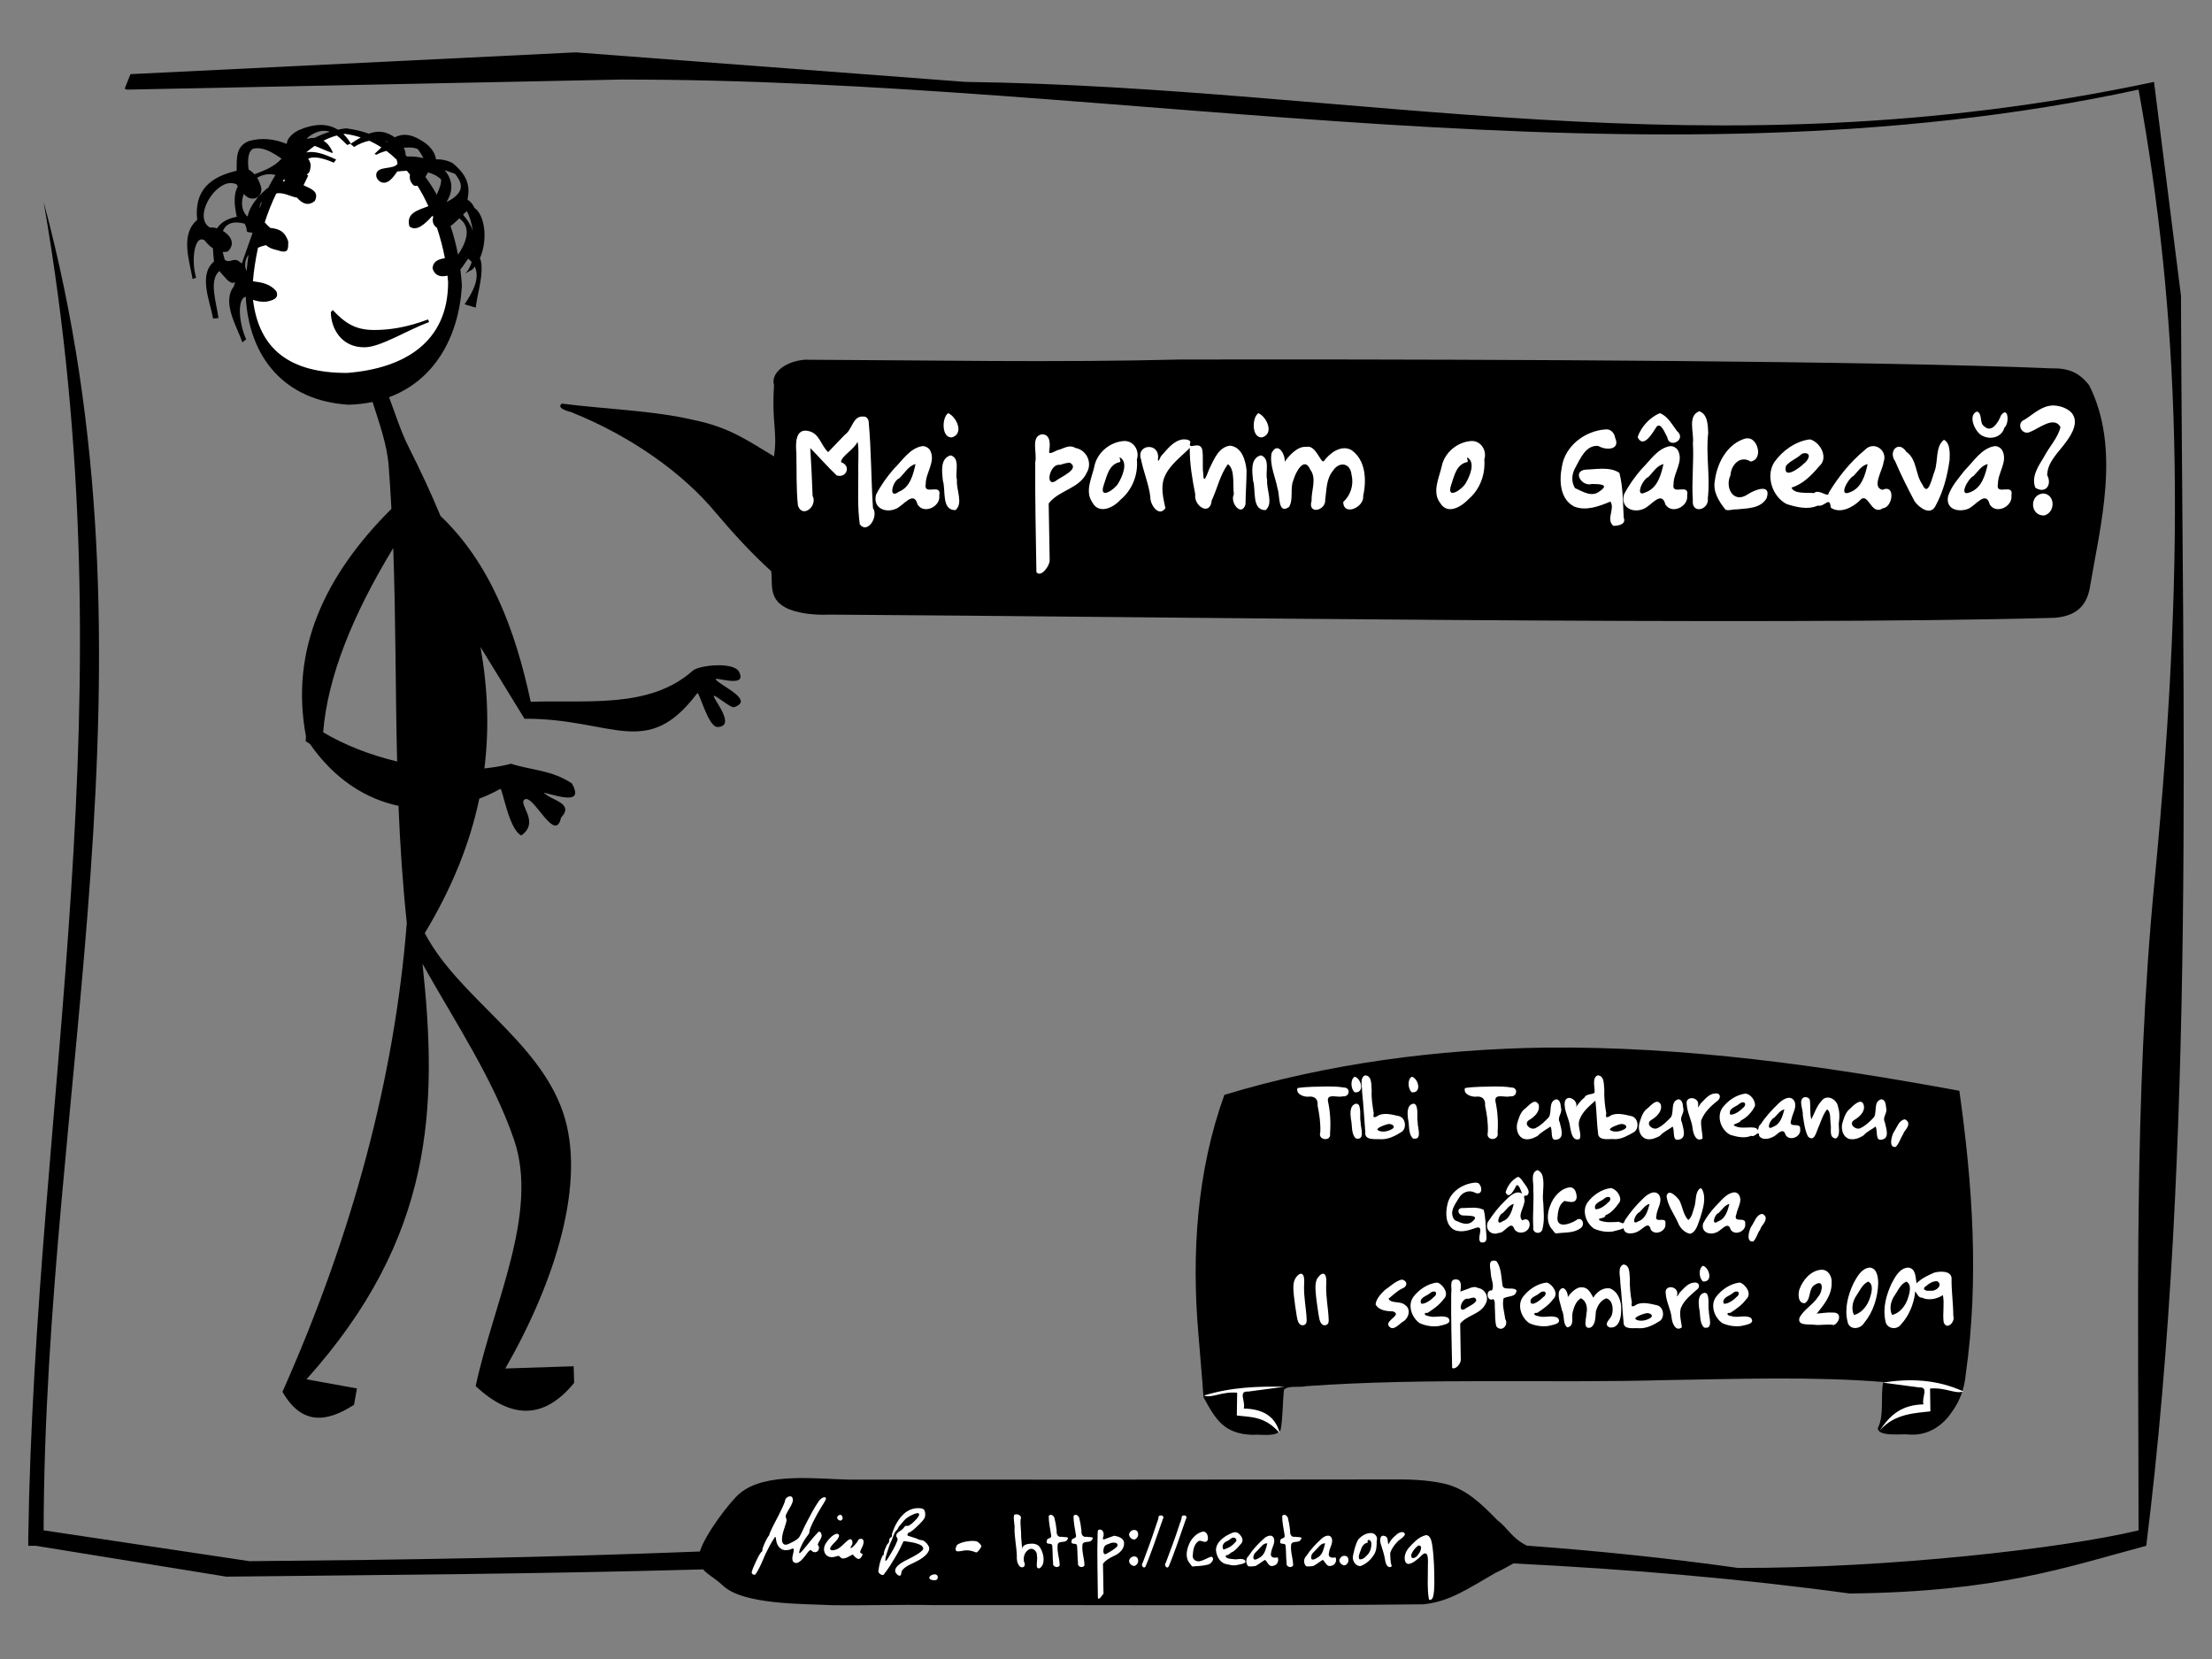
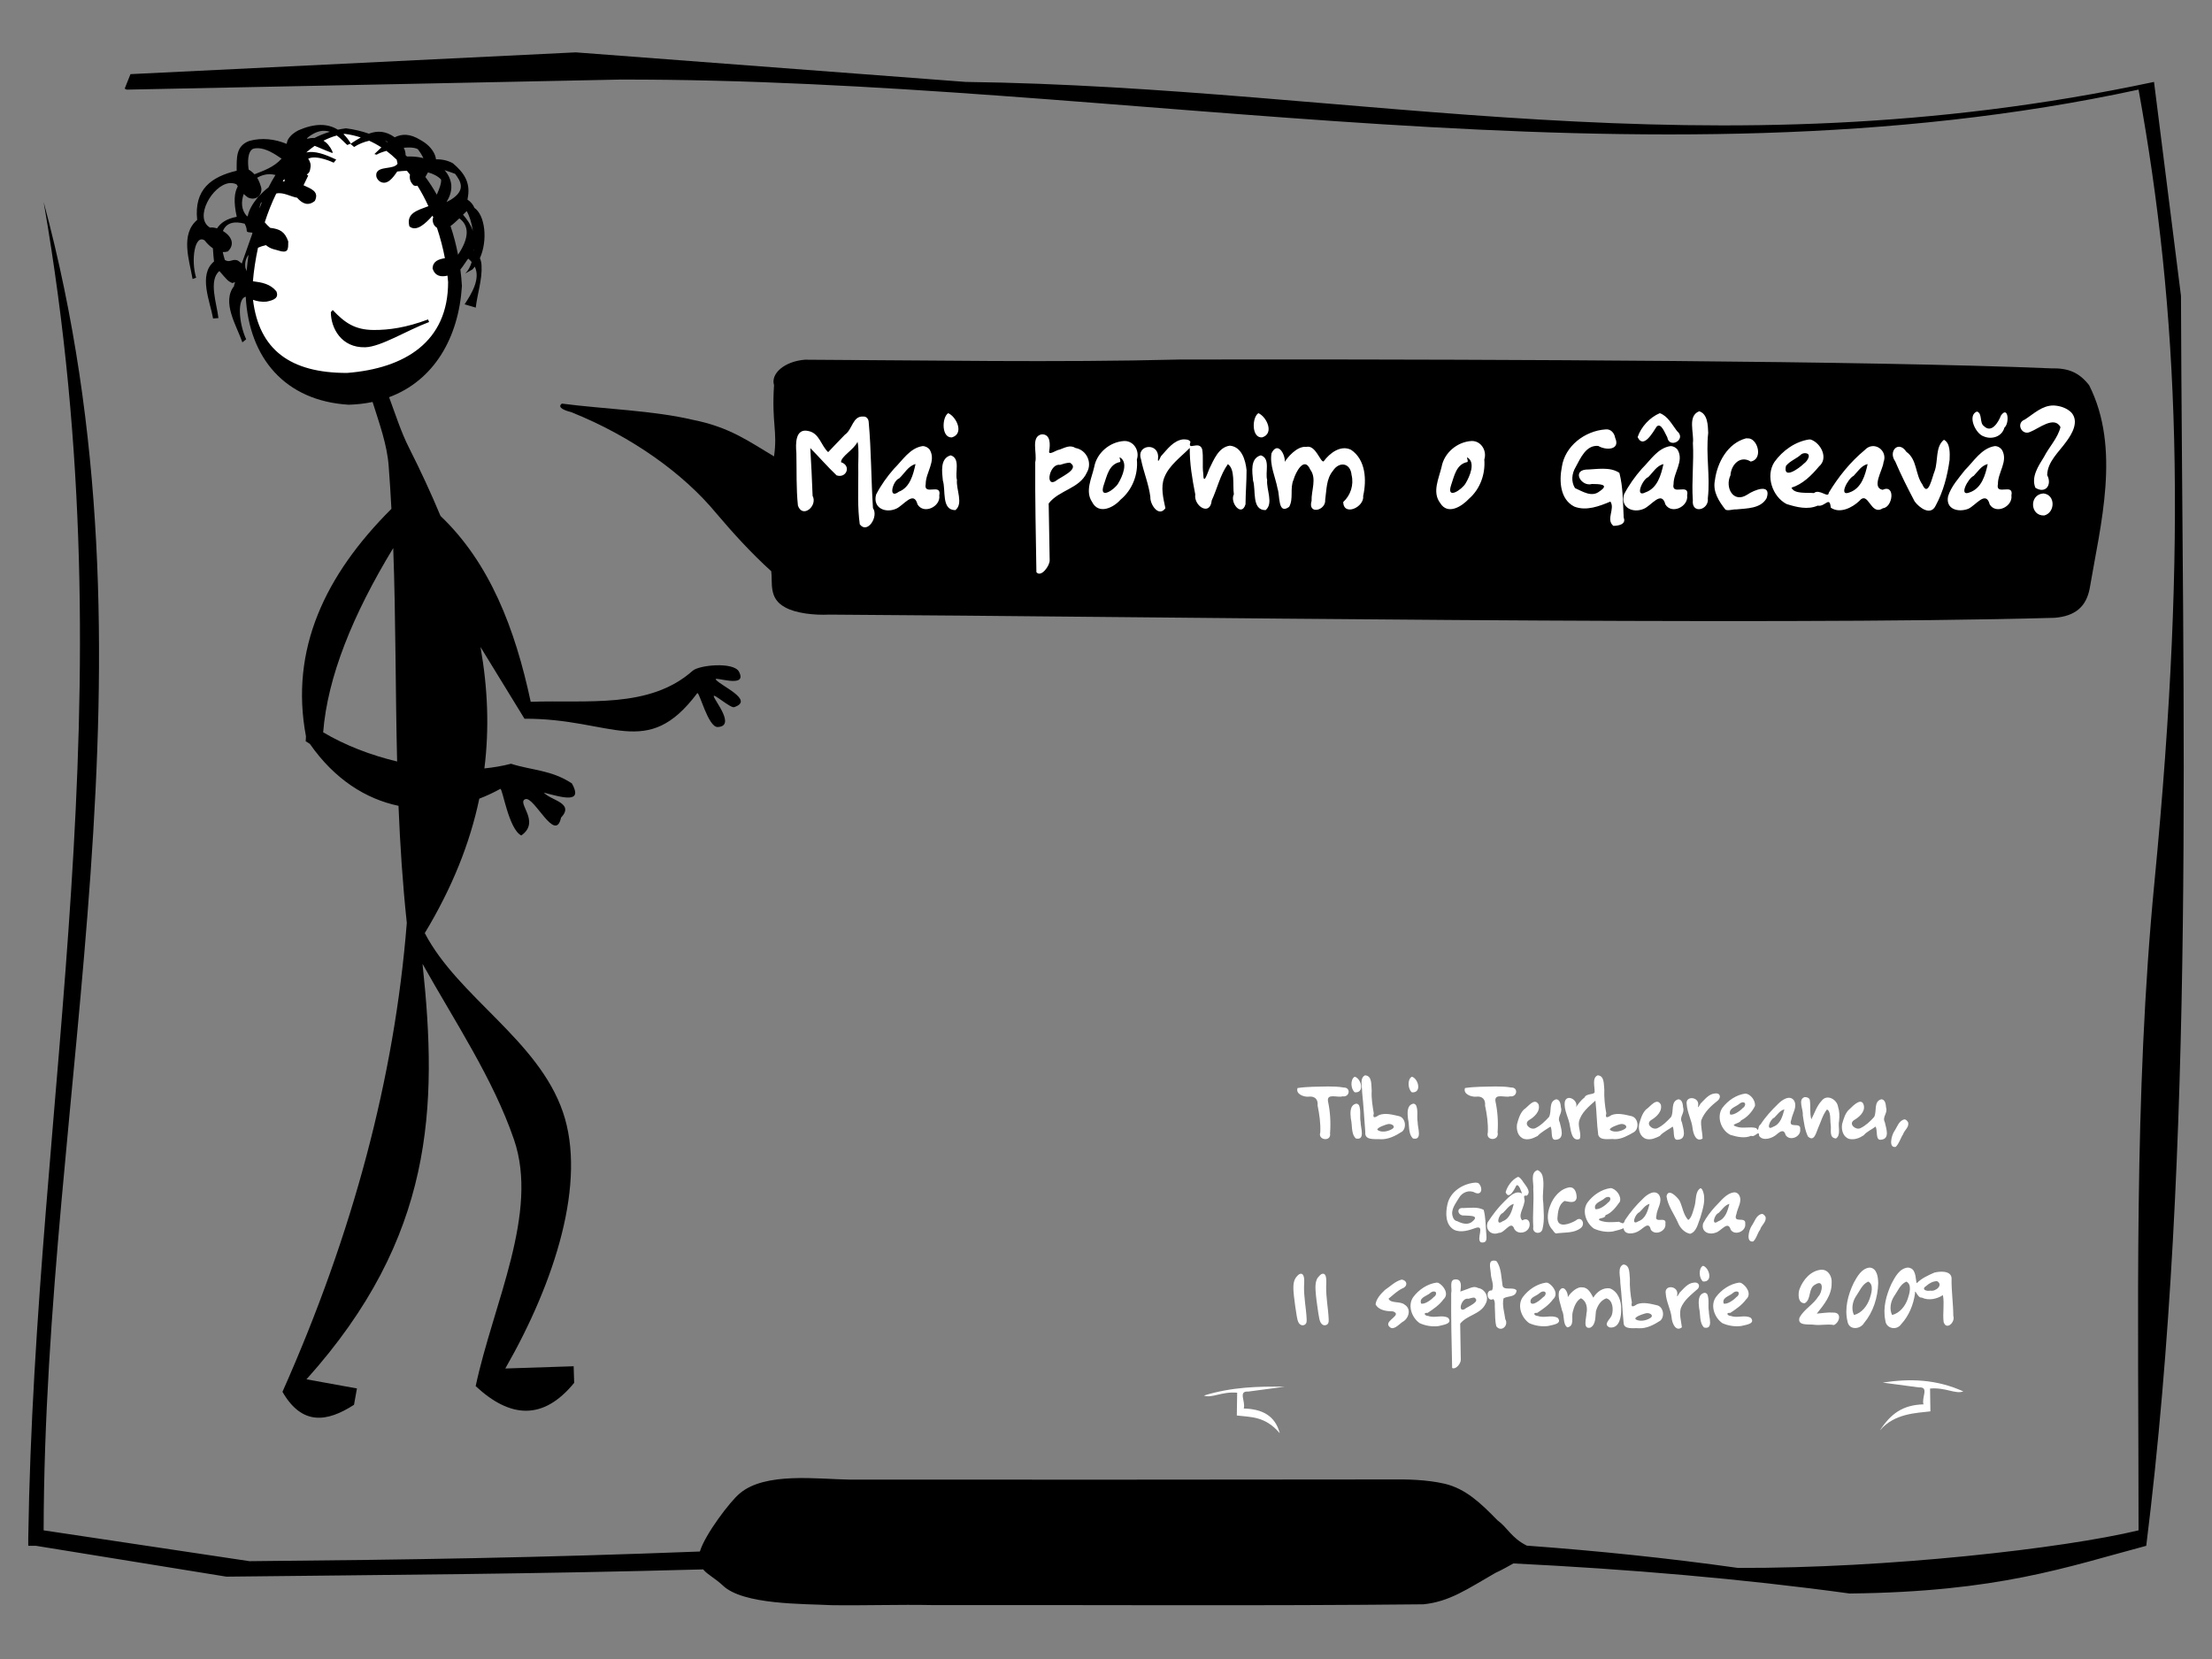
<svg xmlns="http://www.w3.org/2000/svg" xmlns:ns1="http://www.inkscape.org/namespaces/inkscape" xmlns:ns2="http://sodipodi.sourceforge.net/DTD/sodipodi-0.dtd" ns1:output_extension="org.inkscape.output.svg.inkscape" version="1.1" ns2:docname="tricou-ceata-tibi-print.svg" height="600" width="800" ns1:version="0.46+devel" ns2:version="0.32" id="svg1">
  <rect width="100%" height="100%" fill="#808080" stroke="none" />
  <defs id="defs3">
    <ns1:perspective ns2:type="inkscape:persp3d" ns1:vp_x="0 : 300 : 1" ns1:vp_y="0 : 1000 : 0" ns1:vp_z="800 : 300 : 1" ns1:persp3d-origin="400 : 200 : 1" id="perspective17" />
  </defs>
  <ns2:namedview id="base" pagecolor="#ffffff" bordercolor="#666666" borderopacity="1.0" ns1:pageopacity="0.0" ns1:pageshadow="2" ns1:zoom="0.78166667" ns1:cx="400" ns1:cy="300" ns1:window-width="1304" ns1:window-height="689" ns1:window-x="52" ns1:window-y="25" showgrid="false" ns1:window-maximized="0" ns1:current-layer="svg1" />
-   <path style="overflow:visible;marker:none;font-size:medium;font-style:normal;font-variant:normal;font-weight:normal;font-stretch:normal;text-indent:0pt;text-align:start;text-decoration:none;line-height:normal;letter-spacing:normal;word-spacing:normal;text-transform:none;direction:ltr;text-anchor:start;color:rgb(0, 0, 0);fill:#000000;fill-opacity:1;stroke:none;stroke-width:1px;visibility:visible;display:inline;font-family:Bitstream Vera Sans" d="M 559.062 378.875 C 520.146 379.405 480.136 384.645 442.812 395.969 C 432.884 423.475 430.906 453.277 433.406 482.281 C 433.974 489.952 434.749 497.606 435.25 505.281 C 439.723 513.571 442.776 518.629 453.188 518.938 C 455.832 518.602 461.635 519.907 463.156 517.156 C 463.965 512.844 463.866 507.392 464.344 502.656 C 465.764 500.946 469.966 501.917 472.469 501.312 C 516.401 498.221 558.968 500.329 602.969 499.125 C 628.549 498.725 655.264 497.766 681.094 499.812 C 680.025 504.93 681.562 511.825 679.125 516.562 C 679.323 519.676 687.748 518.544 690 518.781 C 696.525 519.435 702.152 516.242 705.875 510.719 C 708.99 506.468 710.481 501.969 710.969 496.812 C 715.789 462.857 713.401 428.316 708.625 394.5 C 659.092 385.36 609.479 378.388 559.062 378.875 z " id="path2898" />
  <path style="overflow:visible;marker:none;font-size:medium;font-style:normal;font-variant:normal;font-weight:normal;font-stretch:normal;text-indent:0pt;text-align:start;text-decoration:none;line-height:normal;letter-spacing:normal;word-spacing:normal;text-transform:none;direction:ltr;text-anchor:start;color:rgb(0, 0, 0);fill:#ffffff;fill-opacity:1;stroke:none;stroke-width:1px;visibility:visible;display:inline;font-family:Bitstream Vera Sans" d="m 435.406,504.719 c 2.877,1.097 6.362,-1.529 12.031,-1.031 -0.042,2.75 -0.083,5.5 -0.125,8.25 4.842,0.618 10.253,0.128 15.531,6.417 -1.68,-6.471 -6.506,-8.777 -13.031,-8.948 0.78,-2.475 -2.163,-6.386 1.625,-6.125 l 13.125,-1.75 c -9.542,-0.172 -19.148,0.101 -29.156,3.188 z" id="path2846" ns2:nodetypes="cccccccc" />
  <path style="overflow:visible;marker:none;font-size:medium;font-style:normal;font-variant:normal;font-weight:normal;font-stretch:normal;text-indent:0pt;text-align:start;text-decoration:none;line-height:normal;letter-spacing:normal;word-spacing:normal;text-transform:none;direction:ltr;text-anchor:start;color:rgb(0, 0, 0);fill:#000000;fill-opacity:1;stroke:none;stroke-width:1px;visibility:visible;display:inline;font-family:Bitstream Vera Sans" d="m 208.219,18.938 -161.031,7.875 -2.094,5.25 0.688,0.344 0.688,0 177.688,-3.625 c 182.189,-0.356 370.574,42.274 549.281,3.625 14.58,80.363 17.844,161.733 5.75,286.594 -7.53,77.745 -5.75,155.831 -5.75,234.469 -27.25,6.57 -90.8,13.763 -144.875,13.594 -25.346,-3.567 -50.818,-6.188 -76.375,-8.062 -5.626,-2.839 -6.872,-6.428 -10.616,-9.174 -6.048,-6.21 -11.455,-11.37 -19.04,-13.201 -6.764,-1.548 -13.751,-1.646 -20.656,-1.562 -64.812,0.109 -129.625,0.083 -194.438,0.062 -11.697,-0.159 -30.714,-2.861 -39.938,5.031 -3.308,2.684 -12.54,14.788 -14.375,20.969 -57.966,2.247 -104.449,2.967 -162.875,3.5 L 15.781,553.469 c 0.355,-160.099 44.901,-313.376 0,-480.438 31.462,181.076 -3.126,322.513 -5.562,483.25 l 0,2.781 2.781,0 68.875,11.156 c 61.283,-0.701 111.017,-0.931 172.438,-2.625 1.644,1.976 4.389,3.253 7.062,5.781 7.322,7.118 29.431,6.619 39.312,7.156 12.229,0.179 24.457,-0.279 36.688,-0.031 59.132,-0.097 118.284,0.335 177.406,-0.281 9.477,-0.955 15.865,-5.515 26.033,-11.341 2.916,-1.33 4.748,-2.504 6.53,-3.44 41.51,2.065 82.167,5.477 121.594,10.875 53.846,-0.589 78.339,-9.545 107.281,-17.25 18.039,-144.801 13.048,-302.269 12.562,-452.062 l -9.75,-77.375 C 616.981,64.077 491.499,31.475 349.25,29.625 L 208.219,18.938 z" id="path2903" ns2:nodetypes="ccccccccccccccccccccccccccccccccccccc" />
-   <path id="text3280" d="m 285.658,541.165 c -0.918,0.067 -1.773,0.907 -1.781,1.844 -0.418,1.226 -1.015,2.391 -1.562,3.562 -1.207,2.562 -2.66,4.992 -3.781,7.594 -0.286,0.508 -0.221,1.158 -0.688,1.5 -0.809,1.262 -1.419,2.659 -1.938,4.062 -0.311,0.591 0.064,1.363 -0.688,1.688 -0.837,1.166 -1.423,2.487 -2.031,3.781 -0.456,1.055 -0.977,2.107 -1.281,3.219 -0.283,0.667 0.703,1.394 1.25,1.031 0.594,-0.725 0.996,-1.585 1.438,-2.406 0.832,-1.556 1.43,-3.208 2.156,-4.812 1.012,-2.1 2.08,-4.184 3.375,-6.125 0.481,-0.837 0.451,0.437 0.562,0.781 0.123,1.226 0.661,2.458 1.688,3.188 0.88,0.686 2.089,0.68 3.125,0.406 0.502,-0.011 1.465,-0.934 1.594,-0.031 -0.049,1.233 -0.695,2.405 -0.5,3.656 0.071,0.821 0.984,1.367 1.75,1.125 1.194,-0.406 1.977,-1.47 2.75,-2.406 0.605,-0.72 1.079,-1.62 1.844,-2.188 0.578,-0.168 0.85,0.672 1.438,0.688 0.762,0.226 1.641,-0.288 1.75,-1.094 0.167,-0.545 0.064,-1.212 -0.375,-1.5 0.102,-0.575 0.438,-1.09 0.719,-1.594 0.409,-0.721 0.989,-1.595 0.531,-2.438 -0.115,-0.643 -0.749,-1.054 -1.219,-0.438 -2.043,2.06 -3.698,4.463 -5.625,6.625 -0.249,0.276 -1.182,1.394 -1.125,0.469 0.234,-1.291 0.864,-2.475 1.469,-3.625 0.511,-0.99 1.199,-1.849 1.844,-2.75 0.428,-0.497 0.426,-1.123 0.5,-1.719 0.673,-1.925 1.664,-3.708 2.625,-5.5 0.847,-1.609 1.89,-3.105 2.781,-4.688 0.234,-0.462 0.906,-1.425 0.031,-1.594 -0.931,0.053 -1.672,0.747 -2.188,1.469 -1.644,2.415 -2.992,5.008 -4.344,7.594 -0.876,1.637 -1.567,3.377 -2.469,5 -0.621,1.162 -1.852,1.735 -2.969,2.312 -0.759,0.349 -1.562,0.924 -2.438,0.781 -0.775,-0.163 -1.065,-1.01 -1.062,-1.719 -0.024,-2.233 0.974,-4.288 1.531,-6.406 0.255,-0.675 0.062,-1.322 -0.219,-1.938 0.02,-0.875 0.615,-1.623 1,-2.375 0.597,-1.105 1.376,-2.153 1.625,-3.406 0.038,-0.568 -0.063,-1.385 -0.688,-1.594 -0.131,-0.023 -0.275,-0.041 -0.406,-0.031 z m 46.531,4.281 c -2.181,-0.075 -4.307,0.96 -5.781,2.531 -1.692,1.783 -2.904,4.013 -3.656,6.344 -0.333,0.568 0.139,1.472 -0.625,1.75 -0.564,0.302 -0.544,1.013 -0.594,1.562 -0.151,0.583 -0.812,0.859 -0.969,1.5 -0.421,0.937 -0.883,1.903 -0.969,2.938 0.342,0.542 -0.305,0.118 -0.406,0.562 -0.712,1.423 -1.101,3.001 -1.375,4.562 -0.028,0.183 -0.034,0.349 -0.062,0.531 -0.247,0.602 0.015,1.209 0.562,1.531 0.462,0.424 1.213,0.583 1.531,-0.094 1.524,-1.937 2.8,-4.076 4.062,-6.188 1.099,-1.814 2.001,-3.71 2.906,-5.625 0.535,0.076 1.059,0.143 1.594,0.219 1.593,0.255 3.275,0.484 4.688,1.312 0.56,0.309 1.108,1.103 0.594,1.688 -0.892,1.007 -2.103,1.645 -3.25,2.312 -1.991,1.128 -4.25,1.894 -5.906,3.531 -0.638,0.627 -1.091,1.698 -0.5,2.5 0.341,0.474 0.884,1.085 1.531,0.938 0.515,-0.397 0.345,-1.154 0.594,-1.688 0.646,-1.113 1.845,-1.714 2.938,-2.312 2.078,-1 4.274,-1.935 5.906,-3.625 0.653,-0.704 1.274,-1.695 1,-2.688 -0.404,-0.978 -1.155,-1.83 -2.062,-2.375 -0.517,-0.223 -1.113,-0.102 -1.625,-0.375 -1.263,-0.619 -2.657,-0.894 -3.969,-1.375 -0.487,-0.453 0.271,-1.315 0.844,-1.312 1.215,-0.77 2.252,-1.817 3.281,-2.812 0.766,-0.823 1.683,-1.594 2.062,-2.688 0.146,-0.728 0.119,-1.518 -0.125,-2.219 -0.357,-0.864 -1.412,-0.93 -2.219,-0.938 z m -0.531,1.812 c 0.32,-0.041 0.63,0.022 0.781,0.344 -0.011,0.684 -0.538,1.21 -0.938,1.719 -0.828,0.892 -1.679,1.805 -2.75,2.406 -0.491,0.325 -1.2,-0.151 -1.594,0.406 -0.446,0.744 -1.152,1.263 -1.875,1.719 -0.606,0.387 -1.368,1.075 -1.094,1.875 0.395,0.48 0.589,1.027 0.281,1.625 -0.754,2.075 -1.95,3.967 -3.094,5.844 l -0.031,0.094 -0.062,0.062 c -0.302,0.337 -0.642,1.324 -1.094,1.094 -0.027,-0.902 0.284,-1.767 0.531,-2.625 0.471,-1.424 0.882,-2.896 1.531,-4.25 0.697,-1.281 0.854,-2.843 1.844,-3.969 0.505,-0.367 0.706,-0.911 0.969,-1.438 0.652,-0.815 1.394,-1.577 2.031,-2.406 1.01,-1.031 2.322,-1.73 3.656,-2.25 0.26,-0.071 0.586,-0.209 0.906,-0.25 z m 35.938,0.406 c -0.319,-10e-4 -0.615,0.075 -0.844,0.25 -0.263,1.338 0.095,2.686 0.188,4.031 -0.194,3.661 0.744,7.257 0.812,10.906 -0.091,1.282 0.148,2.619 1,3.625 1.248,1.04 2.432,-0.265 1.625,-1.562 -0.464,-1.786 0.266,-3.825 1.969,-4.656 1.337,-0.555 2.765,0.871 2.656,2.219 0.33,1.435 -0.224,2.886 0.031,4.312 0.898,1.36 2.251,-0.807 2.312,-1.781 0.302,-1.793 -0.222,-3.666 -1.125,-5.219 -0.698,-1.295 -2.243,-1.625 -3.594,-1.469 -1.219,0.028 -3.021,0.496 -2.938,2 -0.134,-1.494 -0.247,-2.974 -0.375,-4.469 0.086,-2.126 -0.389,-4.244 -0.188,-6.375 0.521,-1.072 -0.574,-1.809 -1.531,-1.812 z m -63.688,0.156 c -0.144,-0.008 -0.311,0.027 -0.469,0.156 -0.128,0.069 -0.237,0.152 -0.344,0.25 -0.67,0.511 -0.181,1.445 0.5,1.625 0.643,0.325 1.335,-0.374 1.125,-1.031 -0.06,-0.45 -0.381,-0.975 -0.812,-1 z m 75.969,0.031 c -0.234,0.044 -0.449,0.185 -0.594,0.5 -0.004,2.3 0.537,4.579 0.875,6.844 0.395,1.414 -1.565,0.911 -1.531,1.969 -0.6,1.949 1.873,0.444 1.938,1.938 0.19,2.044 0.075,4.116 0.312,6.156 -0.332,1.417 1.827,2.078 2.375,0.844 -0.051,-2.539 -1.067,-5.008 -0.719,-7.562 0.51,-1.451 2.732,-0.4 3.375,-1.594 1.24,-1.35 -1.134,-0.916 -1.906,-1.156 -1.488,0.272 -1.944,-0.919 -1.844,-2.188 -0.163,-1.38 -0.344,-2.783 -0.719,-4.125 0.038,-0.855 -0.861,-1.757 -1.562,-1.625 z m 8.969,0 c -0.234,0.044 -0.449,0.185 -0.594,0.5 -0.004,2.3 0.537,4.579 0.875,6.844 0.395,1.414 -1.564,0.911 -1.531,1.969 -0.6,1.949 1.873,0.444 1.938,1.938 0.19,2.044 0.107,4.116 0.344,6.156 -0.332,1.417 1.796,2.078 2.344,0.844 -0.051,-2.539 -1.067,-5.008 -0.719,-7.562 0.51,-1.451 2.732,-0.4 3.375,-1.594 1.24,-1.35 -1.103,-0.916 -1.875,-1.156 -1.488,0.272 -1.976,-0.919 -1.875,-2.188 -0.163,-1.38 -0.344,-2.783 -0.719,-4.125 0.038,-0.855 -0.861,-1.757 -1.562,-1.625 z m 75.469,0 c -0.234,0.044 -0.449,0.185 -0.594,0.5 -0.004,2.3 0.537,4.579 0.875,6.844 0.395,1.414 -1.564,0.911 -1.531,1.969 -0.6,1.949 1.842,0.444 1.906,1.938 0.19,2.044 0.107,4.116 0.344,6.156 -0.332,1.417 1.827,2.078 2.375,0.844 -0.051,-2.539 -1.067,-5.008 -0.719,-7.562 0.51,-1.451 2.732,-0.4 3.375,-1.594 1.24,-1.35 -1.134,-0.916 -1.906,-1.156 -1.488,0.272 -1.944,-0.919 -1.844,-2.188 -0.163,-1.38 -0.344,-2.783 -0.719,-4.125 0.038,-0.855 -0.861,-1.757 -1.562,-1.625 z m -44.5,0.219 c -0.241,0.009 -0.504,0.106 -0.75,0.25 -0.089,1.32 -0.732,2.495 -1.094,3.75 -1.421,4.42 -3.07,8.775 -4.688,13.125 -0.781,0.735 0.27,2.418 1,1.375 1.087,-2.502 1.971,-5.105 2.938,-7.656 1.059,-3.158 2.254,-6.28 3.312,-9.438 0.577,-0.891 0.005,-1.435 -0.719,-1.406 z m 8.375,0 c -0.241,0.009 -0.504,0.106 -0.75,0.25 -0.089,1.32 -0.733,2.495 -1.094,3.75 -1.421,4.42 -3.101,8.775 -4.719,13.125 -0.781,0.735 0.301,2.418 1.031,1.375 1.087,-2.502 1.971,-5.105 2.938,-7.656 1.06,-3.158 2.223,-6.28 3.281,-9.438 0.577,-0.891 0.036,-1.435 -0.688,-1.406 z m -30.531,5.125 c -0.171,0.027 -0.367,0.112 -0.562,0.219 -0.099,0.479 -0.097,0.95 -0.125,1.438 -0.248,7.681 0.038,15.383 0.094,23.062 0.471,1.008 1.579,-1.122 2.031,-1.531 -0.067,-3.61 -0.121,-7.202 -0.188,-10.812 1.014,-1.385 2.671,-2.244 4.219,-2.969 1.835,-0.832 3.613,-2.541 3.406,-4.719 -0.23,-1.689 -2.131,-2.222 -3.562,-2.469 -1.016,0.362 -2.046,0.732 -3.062,1.094 -0.862,0.441 -1.285,0.357 -0.875,-0.781 0.4,-1.126 -0.175,-2.721 -1.375,-2.531 z m 12.469,0.125 c -0.672,0.039 -1.364,0.477 -1.656,1.156 -0.645,1.237 1.425,3.137 2.5,1.906 0.554,-0.44 0.78,-1.198 0.625,-1.875 -0.148,-0.881 -0.797,-1.227 -1.469,-1.188 z m 25.094,0.594 c -0.093,-0.004 -0.18,0.018 -0.281,0.031 -2.091,0.491 -3.739,2.19 -4.688,4.062 -0.999,2.16 -1.733,5.006 -0.188,7.094 0.366,0.488 0.728,0.949 1.094,1.438 1.825,-0.187 3.689,-0.136 5.469,-0.625 1.279,-0.107 3.003,-2.116 1.531,-2.938 -1.4,0.354 -2.605,1.273 -4.031,1.594 -1.298,0.438 -2.985,-0.507 -2.75,-2 0.126,-1.762 0.359,-3.855 1.844,-5.031 1.142,-1.029 2.582,1.108 3.562,-0.531 0.295,-1.158 -0.168,-3.041 -1.562,-3.094 z m 71.906,0.188 c -0.825,-0.01 -1.888,0.591 -2.312,1.156 -1.173,0.879 -2.04,2.042 -2.688,3.312 -0.37,-1.088 0.108,-2.907 -1.625,-3.125 -1.544,-0.345 -1.452,1.89 -1.156,2.844 0.625,1.992 1.315,3.987 1.625,6.062 0.138,1.096 0.897,3.098 2.312,2.188 0.103,-0.326 -0.106,-0.656 -0.188,-0.969 -0.254,-1.272 -0.28,-2.606 -0.312,-3.906 0.475,-1.441 1.37,-2.741 2.406,-3.844 0.856,-1.103 2.401,-1.571 2.938,-2.906 -0.104,-0.575 -0.505,-0.806 -1,-0.812 z m -60.625,0.062 c -0.95,0.098 -1.946,0.753 -2.75,1.125 -1.95,1.17 -4.114,2.992 -3.969,5.5 0.212,1.922 1.243,4.037 3.156,4.75 1.537,0.353 3.185,0.879 4.75,0.406 0.748,-0.213 3.92,-0.502 2.312,-1.844 -1.214,-0.663 -2.622,0.08 -3.938,-0.219 -0.872,-0.09 -3.296,-0.155 -2.656,-1.406 1.076,0.042 1.515,-0.965 2.406,-1.219 1.277,-0.789 2.193,-2.023 3.188,-3.125 0.951,-1.218 -0.09,-2.744 -1.062,-3.562 -0.313,-0.27 -0.676,-0.377 -1.031,-0.406 -0.133,-0.011 -0.271,-0.014 -0.406,0 z m 49.219,0.281 c -1.705,0.005 -3.363,1.068 -4.469,2.312 -1.011,1.713 -1.428,3.704 -1.875,5.625 -0.477,1.618 0.486,3.679 2.219,4 0.22,0.031 0.444,-0.002 0.656,-0.062 1.964,-0.79 3.634,-2.319 4.719,-4.125 0.933,-1.499 0.938,-3.3 0.938,-5 0.446,-1.084 -0.389,-2.382 -1.469,-2.688 -0.245,-0.044 -0.475,-0.063 -0.719,-0.062 z m -193.125,0.25 c -0.074,0.008 -0.147,0.032 -0.219,0.062 -1.29,0.424 -2.238,1.467 -3.062,2.5 -0.183,0.24 -0.368,0.496 -0.531,0.75 -0.69,0.982 -1.002,2.288 -0.562,3.438 0.389,1.17 1.653,1.83 2.844,1.719 0.76,0.012 1.447,-0.399 2.188,-0.469 0.601,0.093 0.782,0.977 1.5,0.938 1.157,0.075 2.133,-0.67 3.125,-1.156 0.196,-0.046 0.431,-0.351 0.594,-0.188 0.59,0.554 1.073,1.309 1.906,1.5 0.736,0.106 1.187,-0.643 1.438,-1.219 0.581,-0.769 -0.605,-0.642 -0.719,-1.188 0.094,-0.976 0.792,-1.763 1.062,-2.688 0.199,-0.665 0.363,-1.594 -0.281,-2.062 -0.508,-0.255 -1.407,-0.059 -1.562,0.531 -0.319,0.637 -0.809,1.162 -1.281,1.688 -0.419,0.373 -0.809,0.968 -1.375,1.062 -0.119,-0.63 0.623,-1.1 0.625,-1.75 0.114,-0.583 -0.085,-1.472 -0.812,-1.5 -0.658,0.167 -1.152,0.696 -1.656,1.125 -1.197,1.187 -2.481,2.537 -4.219,2.844 -0.583,0.181 -1.709,-0.039 -1.281,-0.875 0.76,-1.563 2.553,-2.394 3.094,-4.094 0.224,-0.552 -0.293,-1.024 -0.812,-0.969 z m 213.281,0.469 c -1.473,0.307 -2.808,1.11 -3.906,2.125 -1.548,1.49 -3.386,3.018 -3.844,5.219 -0.237,1.089 -0.188,2.975 1.25,3.125 1.482,-0.179 2.673,-1.237 3.781,-2.156 0.766,-0.634 2.259,-2.705 3.031,-1.062 0.451,1.631 0.169,3.328 0.219,5 0.013,3.575 -0.251,7.208 0.344,10.75 0.124,0.908 1.09,0.327 1.344,-0.156 0.632,-1.629 0.572,-3.436 0.656,-5.156 0.003,-4.728 -0.093,-9.471 -0.781,-14.156 -0.252,-1.329 -0.516,-3.195 -2.094,-3.531 z m -56.5,0.219 c -0.829,1.5e-4 -1.776,0.589 -2.344,1.125 -2.058,1.857 -3.961,3.885 -5.469,6.219 -1.056,0.923 -1.107,2.744 -0.125,3.719 0.837,0.186 1.747,-0.002 2.594,-0.062 1.232,-0.626 2.294,-1.562 3.5,-2.25 0.904,0.827 1.412,2.785 3.062,2.125 1.373,-0.19 2.075,-1.876 1.469,-3.031 -1.321,0.344 -2.872,0.096 -2.344,-1.719 0.188,-1.792 1.707,-3.541 0.906,-5.375 -0.312,-0.552 -0.752,-0.75 -1.25,-0.75 z m 20.906,0 c -0.829,1.5e-4 -1.776,0.589 -2.344,1.125 -2.058,1.857 -3.961,3.885 -5.469,6.219 -1.056,0.923 -1.076,2.744 -0.094,3.719 0.837,0.186 1.716,-0.002 2.562,-0.062 1.232,-0.626 2.294,-1.562 3.5,-2.25 0.904,0.827 1.443,2.785 3.094,2.125 1.373,-0.19 2.075,-1.876 1.469,-3.031 -1.321,0.344 -2.872,0.096 -2.344,-1.719 0.188,-1.792 1.707,-3.541 0.906,-5.375 -0.312,-0.552 -0.784,-0.75 -1.281,-0.75 z m -34.312,0.719 c 0.705,-0.057 1.371,0.499 1.125,1.312 -0.806,0.85 -1.591,1.764 -2.688,2.25 -0.623,0.271 -1.228,0.573 -1.875,0.781 -0.84,-1.037 -0.141,-2.437 1,-2.969 0.666,-0.226 1.191,-0.67 1.75,-1.094 0.208,-0.163 0.453,-0.262 0.688,-0.281 z m 48.969,0.844 c 0.313,-0.04 0.751,0.197 0.938,0.719 0.271,1.437 -0.11,2.971 -0.906,4.188 -0.795,0.911 -2.036,2.406 -3.344,2.062 -0.511,-0.978 0.102,-2.144 0.438,-3.094 0.424,-1.427 1.102,-2.652 2.656,-2.938 -0.276,-0.603 -0.095,-0.898 0.219,-0.938 z m -143.188,0.344 c -0.351,0 -0.723,0.022 -1.156,0.062 -1.619,0.162 -2.969,0.539 -4.031,1.094 -0.443,0.257 -0.731,0.686 -0.875,1.281 -0.051,0.203 -0.094,0.351 -0.094,0.5 0,0.311 0.106,0.57 0.281,0.719 0.124,0.095 0.337,0.125 0.688,0.125 0.423,0 1.029,-0.087 1.812,-0.25 0.402,-0.081 0.817,-0.125 1.25,-0.125 1.041,4e-5 2.168,0.263 3.344,0.75 l 0.094,0 c 0.412,0 1.029,-0.674 1.812,-2 0.041,-0.054 0.062,-0.12 0.062,-0.188 0,-0.325 -0.383,-0.823 -1.156,-1.5 -0.371,-0.311 -1.062,-0.469 -2.031,-0.469 z m 51.031,0.625 c 0.965,-0.005 1.825,0.401 1.156,1.5 -1.189,1.103 -2.646,1.909 -4.062,2.688 -1.26,0.098 -0.854,-2.238 -0.312,-2.969 0.403,-0.485 1.089,-0.631 1.656,-0.844 0.371,-0.237 0.983,-0.372 1.562,-0.375 z m 55.094,0.281 c 0.149,-0.017 0.307,-0.029 0.469,0 -0.467,1.726 -0.836,3.752 -2.375,4.875 -0.872,0.548 -2.879,1.953 -2.656,-0.094 0.098,-1.248 1.356,-1.934 2.062,-2.844 0.722,-0.689 1.458,-1.821 2.5,-1.938 z m 20.906,0 c 0.149,-0.017 0.307,-0.029 0.469,0 -0.467,1.726 -0.805,3.752 -2.344,4.875 -0.872,0.548 -2.91,1.953 -2.688,-0.094 0.098,-1.248 1.356,-1.934 2.062,-2.844 0.722,-0.689 1.458,-1.821 2.5,-1.938 z m 34.156,0.75 c 1.834,-0.145 0.762,2.351 0.031,3.156 -0.448,1.041 -2.65,2.397 -2.594,0.312 0.418,-1.391 1.405,-2.611 2.562,-3.469 z m -26.594,3.719 c -0.668,-0.039 -1.388,0.309 -1.719,1 -0.949,1.215 1.293,3.336 2.406,2.062 0.508,-0.402 0.734,-1.082 0.625,-1.719 -0.054,-0.882 -0.644,-1.304 -1.312,-1.344 z m -76.219,0.219 c -0.672,0.041 -1.363,0.478 -1.656,1.156 -0.642,1.241 1.414,3.121 2.5,1.906 0.554,-0.44 0.78,-1.167 0.625,-1.844 -0.145,-0.887 -0.797,-1.26 -1.469,-1.219 z m -72.188,6.5 c -0.391,0.016 -0.807,0.136 -1.125,0.312 -0.529,0.233 -1.07,0.985 -0.438,1.438 0.578,0.359 1.333,0.431 2,0.344 0.769,-0.105 0.998,-1.121 0.594,-1.688 -0.262,-0.324 -0.64,-0.422 -1.031,-0.406 z" style="font-size:4.334px;font-style:normal;font-variant:normal;font-weight:normal;font-stretch:normal;fill:#ffffff;stroke:none;font-family:Rufscript" />
  <path style="overflow:visible;marker:none;font-size:medium;font-style:normal;font-variant:normal;font-weight:normal;font-stretch:normal;text-indent:0pt;text-align:start;text-decoration:none;line-height:normal;letter-spacing:normal;word-spacing:normal;text-transform:none;direction:ltr;text-anchor:start;color:rgb(0, 0, 0);fill:#ffffff;fill-opacity:1;stroke:none;stroke-width:6;visibility:visible;display:inline;font-family:Bitstream Vera Sans" d="M 115.062,45.719 C 110.797,46.281 104.841,47.651 104,52.688 99.062,50.731 92.471,49.455 87.969,52.875 c -2.356,2.464 -1.771,6.106 -1.875,9.25 -6.464,1.167 -13.679,5.258 -14.266,12.4 -0.604,2.387 0.975,5.272 -1.512,6.747 -3.999,5.345 -1.314,12.868 -0.284,18.978 0.355,-1.355 -0.681,-3.753 -0.469,-5.562 0.15,-2.949 -0.107,-7.504 3.25,-8.625 2.144,0.061 2.795,2.731 4.688,3.469 -0.192,2.42 1.449,5.286 -1.094,6.812 -3.354,5.754 0.085,12.419 1.062,18.312 2.096,-0.648 -0.428,-4.68 -0.245,-6.742 -0.569,-3.593 -1.067,-8.083 2.151,-10.602 1.875,1.659 3.376,5.496 6.406,4.156 -0.733,2.699 -3.01,5.368 -2.344,8.656 0.551,4.504 2.877,8.588 4.438,12.844 0.953,-1.223 -0.983,-3.419 -0.969,-5 -0.508,-3.476 -1.772,-8.324 1.219,-10.875 2.255,-1.384 0.954,2.898 1.624,4.242 1.339,14 10.087,27.536 23.782,32.039 6.834,2.485 14.416,3.239 21.562,1.406 2.273,7.474 5.108,14.808 5.875,22.625 1.722,-2.164 5.87,-3.809 6,-6.312 -2.767,-5.667 -4.667,-11.787 -6.875,-17.719 14.394,-4.89 23.643,-18.972 25.74,-33.618 0.998,-4.14 0.593,-8.547 0.291,-12.601 1.231,-1.062 2.074,-4.166 3.538,-4.021 1.85,0.934 1.38,2.701 0.431,4.146 1.496,-1.775 2.309,-1.687 2.688,0.719 0.676,4.336 -1.787,8.327 -3.969,11.781 3.847,2.537 3.015,-2.228 3.819,-4.767 0.777,-3.848 1.667,-8.038 0.462,-11.827 2.257,-5.42 2.68,-12.904 -1.5,-17.375 -0.789,-1.289 -2.115,-2.604 -3.031,-3.688 1.684,-5.671 -2.175,-12.224 -7.75,-13.688 -1.861,-0.461 -4.067,0.251 -4,-2.219 -1.939,-4.088 -6.719,-7.212 -11.438,-6.875 -1.483,0.206 -2.986,1.451 -4.062,-0.062 -2.45,-1.491 -5.488,-1.288 -8.062,-0.469 -3.628,-1.157 -7.583,-2.379 -11.344,-1.5 -2.045,-1.287 -4.43,-1.752 -6.844,-1.594 z m 1.656,1.094 c 1.31,-0.148 6.142,0.828 2.961,1.245 -2.997,0.788 -5.464,2.593 -8.586,2.661 -2.687,0.806 0.988,-2.664 2.219,-2.875 1.042,-0.562 2.2,-0.964 3.406,-1.031 z m 22.625,3.625 c 4.152,1.137 -1.682,1.866 -0.844,-0.02 l 0.5,0.012 0.344,0.008 z m 8.219,2.406 c 2.753,-0.463 4.923,1.118 5.781,3.688 1.872,2.682 -2.088,0.262 -3.562,0.625 -1.57,0.006 -3.987,0.251 -3.688,-2 -0.374,-2.063 -1.887,-2.337 1.469,-2.312 z m -54.688,0.25 c 3.673,-0.047 6.83,2.236 9.75,4.219 -2.775,3.234 -6.796,4.863 -10.719,6.312 -1.291,-1.353 -3.156,-2.04 -2.656,-4.312 -0.184,-2.489 0.335,-6.426 3.625,-6.219 z m 68.062,7.969 c 2.521,0.569 5.007,1.594 5.781,4.281 1.917,4.123 -2.561,7.224 -5.849,8.631 -1.278,0.379 1.768,-3.061 1.63,-4.6 0.929,-3.319 -0.904,-6.539 -3.219,-8.844 0.552,0.177 1.104,0.354 1.656,0.531 z m -6.031,0.812 c 2.25,0.642 6.222,2.033 4.875,5 -0.579,1.296 -1.415,6.394 -2.493,3.344 -0.769,-2.411 -4.058,-4.591 -3.636,-6.904 0.439,-0.299 0.548,-1.91 1.254,-1.44 z M 97.375,62.5 c 1.708,-0.044 4.153,0.257 2,2.156 -1.584,4.331 -6.182,6.264 -8.094,10.438 -1.05,1.043 -0.641,4.356 -2.375,3.375 -2.344,-2.416 -2.28,-6.254 -0.969,-9.188 1.231,1.958 4.767,3.165 5.875,0.375 0.745,-1.828 -0.634,-3.915 -1.5,-5.562 1.521,-0.953 3.236,-1.571 5.062,-1.594 z m -14.406,3.219 c 1.956,-0.37 4.67,1.093 2.906,3.219 -1.014,3.219 -0.309,6.657 0.344,9.875 -2.904,0.423 -5.949,1.664 -7.5,4.344 -1.907,-0.401 -4.222,-0.244 -4.969,-2.531 -1.925,-5.13 1.79,-10.788 5.916,-13.652 1.003,-0.641 2.134,-1.144 3.303,-1.254 z m 12.25,7.5 c -0.554,2.696 -2.579,4.382 -1.594,0.656 0.222,-1.182 3.065,-3.399 1.639,-0.811 l -0.045,0.155 z m 74,2.906 c 1.297,2.617 2.486,5.614 2.125,8.594 -1.506,-2.359 -2.51,-5.154 -4.562,-7.094 0.755,-0.176 2.06,-3.124 2.438,-1.5 z m -2.781,2.469 c 4.807,3.203 2.585,9.906 -0.375,13.812 -1.3,2.168 -1.18,-3.408 -1.851,-4.607 0.003,-2.186 -2.568,-5.145 -1.149,-6.737 1.105,-0.599 2.292,-2.808 3.375,-2.469 z m -81.469,1.375 c 2.143,-0.193 4.75,0.266 4.719,2.875 0.263,1.364 3.624,0.556 1.596,3.071 -0.493,1.644 -2.613,6.977 -2.19,6.522 2.235,-3.988 1.096,0.571 0.907,2.773 -0.067,2.093 -0.679,6.087 -1.563,2.227 -0.693,-0.955 0.289,-4.468 -0.531,-1.969 -0.523,1.526 -2.056,-1.82 -3.594,-0.875 -1.923,0.977 -4.156,-0.111 -4.028,-2.423 C 78.81,89.601 82.658,91.529 83,89.344 c 1.191,-2.329 -1.027,-4.553 -3,-5.625 0.682,-2.168 2.645,-3.694 4.969,-3.75 z m 86.906,10.125 c -0.056,4.551 -2.055,-2.65 -0.058,-0.156 l 0.058,0.156 z" id="path2977" />
  <path id="path2815" d="m 115.969,45.188 c -2.55,0.008 -5.268,0.727 -8.031,1.938 -1.413,0.724 -2.744,1.683 -3.688,3.188 -0.309,0.493 -0.431,1.125 -0.594,1.719 -4.334,-1.778 -8.961,-2.313 -13.5,-1.062 -4.903,1.831 -4.551,6.133 -4.562,10.781 -9.1,2.148 -15.462,6.68 -14.281,17.781 -6.147,5.215 -2.867,14.465 -1.656,21.375 l 1.281,-0.469 c -1.922,-6.278 -0.563,-15.843 3.062,-13.5 0.83,1.079 1.857,2.097 3,2.875 0.068,1.769 0.287,3.44 0.406,4.75 -5.794,4.818 -1.39,14.547 -0.344,20.625 l 1.938,-0.156 c -0.565,-5.089 -3.682,-13.656 0.344,-17 0.62,0.642 2.688,3.28 3.594,3.781 1.679,0.929 0.769,0.419 2.094,0.281 l -0.406,1.125 0.125,0.125 c -4.763,5.864 0.857,14.471 2.906,20.469 l 1.375,-1.094 c -2.729,-5.994 -3.275,-14.791 -0.156,-15.406 1.2,22.192 14.221,37.653 37.219,39.062 3.053,-0.081 5.932,-0.429 8.656,-1 2.441,7.766 5.215,15.31 5.812,23.062 0.404,5.247 0.723,10.433 1,15.594 -24.031,23.957 -36.817,50.939 -30.906,82.281 l -0.094,1.781 1.5,0.938 c 8.987,12.885 20.292,19.933 32.062,22.406 0.558,13.836 1.463,27.885 3,42.344 -4.437,55.908 -19.54,112.45 -44.969,169.594 7.094,12.281 16.128,10.979 25.875,4.688 l 1.062,-5.906 -18.25,-3.312 c 46.116,-51.325 47.52,-98.378 41.969,-150.25 11.662,20.854 25.545,41.532 33.094,63.594 9.083,26.545 -7.417,58.994 -13.875,89.125 12.509,11.646 24.449,12.487 35.625,-1.188 l -0.188,-6 -24.719,0.812 c 18.104,-31.586 29.456,-67.547 20.844,-92.719 -8.952,-26.165 -37.88,-41.593 -49.969,-64.75 9.87,-16.347 16.323,-32.421 19.719,-48.625 2.599,-0.99 5.131,-2.178 7.594,-3.531 0.797,-0.438 2.977,14.546 7.594,16.844 7.149,-5.006 -1.815,-11.854 1.438,-13.125 3.197,-1.249 10.886,16.215 12.938,6.688 5.007,-5.38 -3.704,-6.19 -6.219,-9.062 6.881,1.81 14.267,4.037 10.156,-3.312 -7.346,-4.892 -14.685,-4.754 -22.031,-7.125 -3.027,0.796 -6.263,1.349 -9.625,1.688 1.796,-14.378 1.246,-28.938 -1.406,-43.906 l 15.906,25.938 c 31.849,-0.125 44.189,15.115 62.469,-9.219 0.707,-0.942 3.92,12.38 7.406,12.219 6.522,-0.302 -0.862,-9.215 -1.406,-11.031 -0.483,-1.612 6.305,4.579 7.469,3.812 7.226,-2.514 -4.708,-7.531 -6.688,-9.875 -1.337,-1.582 11.722,3.511 8.312,-2.938 -1.908,-3.609 -14.486,-2.408 -16.781,-0.281 -15.582,13.826 -38.273,10.451 -58.531,11.188 -5.659,-26.504 -14.816,-50.261 -32.625,-67.219 -3.343,-8.021 -7.13,-16.225 -11.375,-24.625 -2.918,-5.774 -4.892,-12.07 -7.219,-18.312 16.142,-6.004 25.147,-21.341 26.344,-40.219 -0.106,-1.974 -0.306,-3.964 -0.562,-5.969 0.967,-1.099 2.346,-3.402 2.844,-3.938 0.497,0.398 0.886,0.826 1.25,1.25 -0.504,1.644 -1.256,3.096 -2.312,4.125 l 2.594,-1.469 c 0.306,-0.316 0.571,-0.652 0.844,-1 2.106,4.434 -1.133,9.734 -3.688,13.625 l 4.031,1.188 c 0.522,-4.727 2.401,-10.365 2.094,-15.187 -0.04,-1.003 -0.237,-1.888 -0.594,-2.688 2.933,-6.575 1.846,-15.551 -1.969,-18.188 -0.453,-1.121 -1.325,-2.237 -2.531,-3 0.039,-0.314 0.135,-0.931 0.188,-1.094 0.87,-5.314 -1.581,-8.759 -5.438,-12.031 -1.796,-1.007 -3.917,-1.491 -6.125,-1.438 -0.085,-0.558 -0.196,-1.086 -0.406,-1.594 -1.002,-2.424 -2.958,-4.161 -5.219,-5.406 -3.77,-2.335 -6.676,-2.27 -9.312,-0.969 -3.241,-2.319 -6.192,-2.466 -9.344,-1.312 -2.604,-0.909 -5.358,-1.57 -8.281,-1.938 -1.01,0.13 -1.98,0.298 -2.938,0.5 -1.904,-1.183 -3.998,-1.726 -6.219,-1.719 z m 0.781,2.125 c 0.228,-0.015 0.468,-0.008 0.688,0 0.656,0.023 1.293,0.152 1.875,0.344 -1.972,0.596 -3.853,1.352 -5.594,2.25 -0.902,-0.043 -1.821,0.081 -2.75,0.312 0.116,-0.166 0.235,-0.344 0.344,-0.5 2.06,-1.603 3.844,-2.301 5.438,-2.406 z m 7.938,1.094 c 2.013,0.254 3.94,0.708 5.781,1.312 -1.183,0.658 -2.418,1.437 -3.719,2.312 l 1.312,1.125 c 1.713,-1.099 3.613,-1.847 5.469,-2.25 1.535,0.691 3.001,1.492 4.406,2.406 -0.829,0.774 -1.655,1.569 -2.531,2.406 l 0.812,0.219 c 0.702,-0.459 1.995,-0.95 3.531,-1.375 1.31,0.974 2.529,2.041 3.719,3.188 0.103,0.516 0.296,1.418 0.312,1.469 -1.469,2.218 -6.798,0.72 -7.656,3.5 -0.036,0.554 -0.341,1.544 1.094,2.812 2.728,1.84 4.938,-1.293 6.438,-3.5 1.076,-0.134 2.282,-0.219 3.5,-0.281 0.376,0.463 0.764,0.927 1.125,1.406 -0.274,1.33 0.08,2.729 1.312,3.875 0.482,0.235 0.947,0.256 1.375,0.125 1.473,2.357 2.793,4.841 3.969,7.406 -4.094,1.545 -8.103,2.553 -6.875,7.312 2.579,2.152 5.925,-1.15 8.375,-3.875 0.083,0.208 0.169,0.416 0.25,0.625 0.004,0.009 -0.004,0.022 0,0.031 -0.058,0.169 -0.135,0.322 -0.188,0.5 -0.085,1.537 0.532,2.622 1.531,3.219 1.221,3.669 2.187,7.38 2.875,11 -2.323,0.383 -4.294,1.069 -4.469,3.656 0.855,2.881 3.082,3.219 5.406,2.656 0.086,0.781 0.159,1.551 0.219,2.312 0.039,21.603 -15.636,31.24 -36.531,32.875 -20.617,0.041 -31.86,-8.47 -34.031,-26.438 1.424,0.506 3.053,0.816 4.844,0.656 2.823,-0.528 4.599,-1.401 3.594,-3.75 -2.221,-2.692 -5.185,-3.199 -8.469,-3.625 0.311,-3.783 0.938,-7.901 1.844,-12.125 0.859,-0.38 1.802,-0.707 2.875,-0.938 1.856,1.564 3.267,1.513 5.563,2.25 2.638,0.473 2.46,-1.09 2.5,-3.594 -1.242,-3.544 -3.042,-4.496 -6.531,-4.906 -0.731,-0.636 -1.394,-1.307 -1.969,-2 1.148,-3.566 2.527,-7.081 4.156,-10.406 2.4,-0.65 5.352,1.178 7.531,1.5 1.874,2.149 4.013,3.166 6.438,1.156 1.663,-3.419 -1.363,-4.364 -4.094,-5.656 l 1.688,-3.5 -0.531,-0.375 c 1.219,-0.809 1.189,-1.698 1.281,-2.188 0.36,-1.487 -0.086,-2.539 -0.75,-3.531 0.038,-0.02 0.088,-0.043 0.125,-0.062 3.059,-1.433 9.094,1.5 9.094,1.5 l 0.906,-1.125 c -4.272,-2.039 -7.686,-3.195 -10.812,-2.594 0.976,-0.856 1.973,-1.656 3.031,-2.375 1.46,0.534 3.413,1.499 6.469,2.625 l -0.062,-0.625 c -0.873,-1.858 -1.974,-3.109 -3.219,-3.875 1.534,-0.77 3.123,-1.415 4.812,-1.875 1.566,1.153 2.802,2.6 3.781,3.438 L 126.875,51.906 c -0.811,-1.359 -1.703,-2.487 -2.656,-3.406 0.157,-0.027 0.31,-0.069 0.469,-0.094 z m 14.5,2.5 c 0.372,0.105 0.731,0.221 1.062,0.375 -0.054,0.042 -0.103,0.082 -0.156,0.125 -0.3,-0.173 -0.601,-0.335 -0.906,-0.5 z m 9,2.438 c 1.222,0.033 2.247,0.23 2.906,0.594 0.556,0.695 1.511,2.077 2.031,3.281 -0.231,-0.06 -0.454,-0.136 -0.688,-0.188 -1.704,-0.379 -3.482,-0.478 -5.25,-0.438 -0.171,-0.153 -0.327,-0.318 -0.5,-0.469 0.008,-0.991 -0.242,-1.873 -0.656,-2.688 0.295,-0.024 0.59,-0.049 0.875,-0.062 0.445,-0.021 0.874,-0.042 1.281,-0.031 z m -54.875,0.25 c 2.868,0.078 5.849,1.929 8.531,3.781 -2.881,3.199 -6.589,4.363 -9.813,5.656 -0.624,-0.684 -1.331,-1.253 -2.094,-1.688 -0.367,-2.386 -0.513,-6.564 1.656,-7.563 0.571,-0.147 1.136,-0.203 1.719,-0.188 z m 67.469,7.938 c 1.567,0.507 3.081,1.08 3.812,1.344 2.024,2.683 4.041,5.871 -1.562,9.375 -0.54,0.263 -1.05,0.534 -1.531,0.812 1.035,-1.764 1.862,-3.694 1.719,-6.031 l 0,-0.062 0,-0.062 c -0.218,-2.081 -1.146,-3.92 -2.438,-5.375 z m -6,0.812 c 1.85,0.494 3.526,1.311 4.75,2.594 0.13,1.365 -0.683,3.487 -1.562,5.469 -1.238,-2.245 -2.628,-4.374 -4.125,-6.406 0.33,-0.57 0.633,-1.121 0.938,-1.656 z m -57.406,0.656 c 0.731,-0.012 1.481,0.092 2.25,0.281 -0.916,1.445 -1.75,2.945 -2.531,4.5 -1.261,0.928 -2.433,2.109 -3.844,3.562 -1.907,2.369 -3.258,4.638 -3.656,6.875 -0.102,-0.022 -0.202,-0.031 -0.312,-0.062 -2.002,-2.105 -2.168,-5.175 -1.125,-8 0.295,0.291 0.618,0.587 1,0.875 0.311,0.234 0.593,0.559 1.656,0.75 0.532,0.096 1.45,0.104 2.281,-0.438 0.831,-0.541 1.219,-1.42 1.344,-1.969 0.249,-1.098 0.028,-1.507 -0.094,-1.969 -0.111,-0.422 -0.252,-0.822 -0.438,-1.281 -0.018,-0.044 -0.013,-0.08 -0.031,-0.125 l -0.031,0 c -0.231,-0.617 -0.507,-1.188 -0.844,-1.719 1.309,-0.767 2.789,-1.255 4.375,-1.281 z m 5.406,1.75 c 0.016,0.014 0.046,0.017 0.062,0.031 0.038,0.25 0.069,0.501 0.125,0.75 -0.257,0.032 -0.478,0.085 -0.719,0.125 0.181,-0.304 0.346,-0.607 0.531,-0.906 z m -19.781,1.469 c 0.202,-0.021 0.424,-0.003 0.625,0 0.664,0.01 1.309,0.162 1.938,0.469 0.144,0.252 0.297,0.487 0.438,0.719 -1.254,2.219 -1.585,5.534 -0.375,11 -3.698,0.686 -5.877,2.238 -7.125,4.188 -0.927,-0.288 -1.822,-0.402 -2.531,-0.281 -5.937,-3.409 0.767,-15.433 7.031,-16.094 z m 11.75,6.812 c -0.311,0.796 -0.623,1.595 -0.906,2.406 0.04,-0.614 0.193,-1.267 0.438,-1.938 0.125,-0.143 0.284,-0.306 0.469,-0.469 z m 74.031,3.312 c 0.979,1.619 1.788,4.248 2.25,7.188 -0.707,-2.138 -1.975,-4.046 -3.562,-5.875 0.502,-0.507 0.992,-0.986 1.312,-1.312 z m -2.656,2.625 c 3.541,2.59 3.718,6.931 -0.469,13.156 -0.679,-3.495 -1.571,-6.981 -2.719,-10.375 1.048,-0.758 2.153,-1.788 3.188,-2.781 z m -81.156,1.5 c 0.304,-0.02 0.639,-0.017 0.969,0 0.781,0.041 1.643,0.187 2.562,0.438 1.618,2.987 -0.5,2.942 2.656,3.219 0.055,0.071 0.099,0.147 0.156,0.219 l -3.875,10.969 c -0.415,-0.369 -0.886,-0.695 -1.344,-1.031 -2.006,-0.956 -2.853,0.966 -4.781,-0.281 -0.316,-1.007 -0.552,-1.944 -0.75,-2.844 0.601,0.033 1.219,-0.037 1.844,-0.219 2.905,-2.85 0.931,-5.786 -1.781,-7.406 0.76,-1.868 2.217,-2.921 4.344,-3.062 z m 86.406,9.594 c -0.012,0.207 -0.015,0.42 -0.031,0.625 -0.024,-0.018 -0.039,-0.045 -0.062,-0.062 0.044,-0.19 0.057,-0.376 0.094,-0.562 z m -81.5,2.094 c -0.293,2.005 -0.505,4.003 -0.688,5.969 -0.082,-0.416 -0.212,-0.803 -0.406,-1.156 -0.314,-1.84 0.089,-3.467 1.094,-4.812 z m 30.469,19.969 -0.688,0.75 c -0.002,5.75 3.776,12.955 12.438,12.719 5.678,-0.155 15.063,-6.117 23.094,-9.125 l -0.375,-0.938 c -7.962,2.982 -14.177,3.831 -19.625,3.812 -6.841,-0.023 -10.543,-2.634 -14.844,-7.219 z m 21.875,86.094 c 0.943,26.067 0.774,51.386 1.406,77.188 -9.573,-2.289 -18.858,-5.864 -26.75,-10.562 1.591,-19.96 10.628,-42.418 25.344,-66.625 z" style="overflow:visible;marker:none;font-size:medium;font-style:normal;font-variant:normal;font-weight:normal;font-stretch:normal;text-indent:0pt;text-align:start;text-decoration:none;line-height:normal;letter-spacing:normal;word-spacing:normal;text-transform:none;direction:ltr;text-anchor:start;color:rgb(0, 0, 0);fill:#000000;fill-opacity:1;stroke:none;stroke-width:6;visibility:visible;display:inline;font-family:Bitstream Vera Sans" />
  <path ns2:nodetypes="ccccccccccccccccccccccccccccccccccccccccccccccccccccccccccccsccccccccccccccccccccccccccccccccccccscccccccccccccsccccccccccccccccccccccccccccsccccccccccccccccccccccccccccccccccccccccccccccccccccccccccccccccccccccccccccccccccccccccccccccccccccccccccccccccccccccccccccccccccccccccccccccccccccccscccccccccccccccccccccccccccccccccccccccccccccccccssssccssssccccsccssccccscccccscsccccccccccccccccccccccccccccccccccccccccccccccccccccccccccccccccccccccccccccccccccccccccccccccccccccccccccccccccccccccccccccccsc" id="path3774" d="m 493.688,388.906 c -2.05,0.96 -0.988,4.141 -1.062,6.031 0.522,4.837 0.755,9.686 1.156,14.531 -0.308,2.931 3.183,2.444 5.125,2.531 2.977,0.262 5.768,-1.184 8.188,-2.75 1.785,-1.5 1.162,-5.194 -1.312,-5.625 -2.248,-0.51 -4.724,-1.184 -6.969,-0.375 -1.254,0.772 -2.513,1.58 -1.969,-0.594 -0.444,-2.711 -0.924,-5.431 -0.75,-8.188 -0.215,-1.894 0.284,-5.416 -2.406,-5.562 z m 84.125,0 c -2.1,0.923 -1.014,4.142 -1.094,6.031 -0.056,1.081 -3.023,0.38 -3.688,2.031 -1.247,0.852 -2.622,2.797 -3.062,3.5 1.078,-2.439 -3.278,-5.074 -4.031,-2 -0.451,3.114 1.518,5.873 1.875,8.906 0.338,1.835 0.79,5.559 3.469,4.562 0.83,-1.651 -0.623,-4.18 -0.219,-6.281 0.778,-3.249 3.554,-5.479 5.938,-7.594 0.492,4.131 0.464,8.285 1.031,12.406 0.786,2.254 4.105,1.264 6.031,1.531 2.481,0.006 4.746,-1.348 6.844,-2.531 2.146,-1.336 1.58,-5.383 -1.031,-5.844 -2.248,-0.51 -4.724,-1.184 -6.969,-0.375 -1.254,0.772 -2.513,1.58 -1.969,-0.594 -0.529,-2.825 -0.82,-5.69 -0.719,-8.562 -0.226,-1.797 0.131,-5.059 -2.406,-5.188 z m -87.906,0.531 c -1.651,0.979 -1.382,4.543 0.094,5.625 3.442,0.253 2.503,-4.398 0.312,-5.531 l -0.406,-0.094 z m 20.656,0 c -1.656,0.98 -1.367,4.512 0.062,5.625 3.464,0.281 2.548,-4.392 0.344,-5.531 l -0.406,-0.094 z m -30.344,3.5 c -3.643,0.086 -7.334,0.029 -10.938,0.562 -0.778,2.149 2.195,3.278 3.938,3.125 2.243,-0.29 3.561,0.927 3.312,3.219 0.654,3.201 1.128,6.443 0.969,9.719 -0.985,2.851 4.033,3.46 3.531,0.344 0.285,-3.888 0.082,-7.814 -0.75,-11.625 -0.469,-3.037 3.555,-1.175 5.25,-1.781 2.626,0.423 3.151,-3.266 0.375,-3.188 -1.874,-0.348 -3.787,-0.364 -5.688,-0.375 z m 60.594,0 c -3.653,0.086 -7.355,0.029 -10.969,0.562 -0.785,2.168 2.223,3.271 3.969,3.125 2.24,-0.292 3.511,0.949 3.281,3.219 0.681,3.197 1.16,6.442 1,9.719 -0.891,3.175 4.282,3.162 3.531,-0.062 0.268,-3.762 0.019,-7.536 -0.781,-11.219 -0.428,-3.032 3.577,-1.179 5.281,-1.781 2.592,0.412 3.14,-3.282 0.375,-3.188 -1.874,-0.348 -3.787,-0.364 -5.688,-0.375 z m 80.031,2.5 c -0.191,-0.018 -0.389,-0.005 -0.625,0.031 -2.24,0.168 -3.668,2.194 -5.156,3.625 -0.632,0.884 -1.15,2.343 -0.875,0.344 0.122,-2.869 -4.807,-3.197 -4.156,0 0.189,2.989 1.797,5.674 2.125,8.656 0.201,1.796 1.204,5.145 3.594,3.688 0.017,-1.984 -0.697,-4.32 -0.5,-6.531 1.14,-3.088 3.61,-5.342 6.125,-7.312 1.023,-1.04 0.808,-2.374 -0.531,-2.5 z M 631.312,395.5 c -3.341,0.412 -6.415,2.523 -8.406,5.188 -2.189,3.222 -0.443,8.094 2.906,9.75 2.388,0.727 5.157,1.373 7.5,0.344 1.413,0.714 2.899,-2.351 2.906,0.031 1.392,2.03 4.855,0.851 6.406,-0.594 1.277,-1.118 2.621,-1.924 3.188,0.312 1.541,2.333 5.603,0.604 5.25,-2.094 0.384,-3.029 -4.615,0.174 -3.188,-3.562 0.39,-2.258 2.322,-4.693 0.906,-6.938 -1.586,-2.077 -4.364,-0.08 -5.719,1.312 -2.354,2.272 -4.562,4.685 -6.344,7.438 -1.116,0.594 -0.491,3.045 -1.531,1.312 -2.275,-0.679 -4.828,0.296 -7.156,-0.531 -2.787,-0.882 1.219,-1.025 1.625,-2.25 2.154,-1.037 4.034,-3.115 5.062,-5.25 0.206,-1.885 -1.505,-4.234 -3.406,-4.469 z m 21.375,1.281 c -2.592,0.77 -0.435,4.52 -0.688,6.5 0.421,2.611 0.698,5.353 1.875,7.75 2.272,2.137 2.979,-1.507 3.656,-3.031 1.04,-2.262 1.649,-4.774 3.219,-6.75 1.513,0.7 1.078,3.791 1.344,5.5 0.326,1.728 -0.752,4.777 1.906,5 1.912,-1.229 0.67,-4.309 1.125,-6.344 0.184,-1.767 0.186,-3.436 -0.375,-5.156 -0.396,-2.675 -4.055,-4.687 -5.938,-2.125 -1.793,1.879 -2.54,4.451 -3.719,6.688 -0.647,-2.302 -0.194,-4.739 -0.562,-7.062 -0.273,-0.758 -1.121,-0.989 -1.844,-0.969 z m -89.844,0.781 c -2.896,0.79 -1.514,4.377 -2.625,6.406 -1.401,1.544 -3.09,3.188 -4.969,4.062 -1.716,0.794 -4.424,-1.53 -2.25,-2.938 1.797,-1.052 4.146,-3.069 3.469,-5.625 -1.514,-2.738 -3.844,0.897 -5.375,1.844 -1.37,1.414 -1.95,3.389 -2.438,5.25 -0.344,2.204 0.405,4.656 2.562,5.344 1.842,0.456 3.383,-0.315 4.875,-1.062 1.209,-1.375 3.624,-2.656 4.656,-3.406 0.872,1.314 -0.212,5.148 2,4.75 3.31,-0.336 1.785,-4.229 1.344,-6.281 -1.049,-2.019 1.105,-3.225 0.438,-5.375 -0.102,-1.106 -0.276,-2.836 -1.688,-2.969 z m 44.188,0 c -2.933,0.756 -1.544,4.373 -2.656,6.406 -1.401,1.544 -3.09,3.188 -4.969,4.062 -1.716,0.794 -4.424,-1.531 -2.25,-2.938 1.791,-1.052 4.146,-3.074 3.5,-5.625 -1.513,-2.733 -3.883,0.881 -5.406,1.844 -1.346,1.427 -1.92,3.401 -2.438,5.25 -0.382,2.204 0.408,4.655 2.562,5.344 1.844,0.46 3.415,-0.345 4.906,-1.062 1.175,-1.443 3.576,-2.498 4.625,-3.406 0.875,1.286 -0.232,5.165 2.031,4.75 3.337,-0.339 1.738,-4.222 1.344,-6.281 -1.06,-2.02 1.123,-3.249 0.438,-5.375 -0.091,-1.107 -0.267,-2.837 -1.688,-2.969 z m 73.406,0 c -2.927,0.758 -1.558,4.362 -2.625,6.406 -1.399,1.557 -3.114,3.187 -5,4.062 -1.702,0.779 -4.424,-1.54 -2.25,-2.938 1.63,-0.949 3.991,-2.825 3.531,-5.219 -0.672,-3.24 -3.871,-0.062 -5.062,1.156 -1.674,1.332 -2.237,3.565 -2.812,5.531 -0.338,2.194 0.402,4.663 2.562,5.344 1.959,0.424 3.723,-0.316 5.25,-1.312 1.022,-1.315 3.38,-2.359 4.281,-3.156 0.857,1.319 -0.166,5.144 2.031,4.75 3.337,-0.339 1.738,-4.222 1.344,-6.281 -1.06,-2.02 1.123,-3.249 0.438,-5.375 -0.091,-1.107 -0.267,-2.837 -1.688,-2.969 z m -50.344,1.125 c 1.613,-0.229 1.166,1.519 0.219,2.031 -1.087,1.192 -3.336,2.664 -4.562,2.375 -0.737,-2.063 1.664,-2.68 2.938,-3.594 0.434,-0.317 0.854,-0.719 1.406,-0.812 z M 490.5,399.156 c -2.464,0.521 -2.146,3.556 -1.938,5.469 0.581,2.304 -0.01,5.415 1.812,7.125 3.518,0.751 1.668,-3.955 1.719,-5.906 -0.378,-2.002 0.186,-4.151 -0.562,-6.062 -0.223,-0.361 -0.595,-0.635 -1.031,-0.625 z m 20.656,0 c -2.464,0.521 -2.146,3.556 -1.938,5.469 0.581,2.304 -0.01,5.415 1.812,7.125 3.541,0.75 1.61,-3.953 1.688,-5.906 -0.362,-2.005 0.241,-4.163 -0.562,-6.062 -0.226,-0.343 -0.572,-0.63 -1,-0.625 z m 134.188,2.062 c -0.615,2.348 -1.384,5.337 -4.031,6.281 -2.861,1.792 -1.211,-2.69 0.375,-3.281 1.116,-1.07 2.063,-2.624 3.656,-3 z m 43.406,3.625 c -2.043,0.458 -2.616,2.803 -3.688,4.344 -0.971,1.464 -2.144,6.107 0.562,5.594 1.276,-1.272 1.691,-3.104 2.656,-4.562 0.47,-1.517 2.356,-2.632 1.781,-4.375 -0.301,-0.455 -0.706,-1.007 -1.312,-1 z M 502.469,406.5 c 1.386,0.053 2.504,1.224 0.562,2.062 -1.396,0.698 -3.552,1.104 -4.875,0.062 -0.278,-0.772 2.758,-1.812 3.719,-2.062 0.2,-0.042 0.396,-0.07 0.594,-0.062 z m 84.094,0 c 1.379,0.052 2.511,1.204 0.594,2.062 -1.399,0.705 -3.577,1.1 -4.906,0.062 -0.278,-0.772 2.758,-1.812 3.719,-2.062 0.198,-0.041 0.397,-0.07 0.594,-0.062 z m -30.5,16.688 c -2.765,0.898 -1.258,4.693 -1.531,6.906 0.283,4.539 -0.304,9.092 0,13.625 -0.501,2.581 3.101,2.937 3.375,0.562 0.738,-2.994 0.353,-6.138 0.25,-9.188 -0.539,-3.278 0.562,-6.577 -0.281,-9.812 -0.219,-0.926 -0.976,-1.792 -1.812,-2.094 z m -7.125,2.469 c -2.095,0.983 -3.79,3.3 -4.406,5.531 1.197,2.934 3.217,-1.095 3.875,-2.438 0.901,-0.697 1.735,2.069 2.062,2.906 -2.354,-1.378 -4.629,1.154 -6.188,2.656 -2.4,2.295 -4.407,4.957 -6.219,7.719 -1.078,2.742 1.376,4.961 4.031,3.844 1.903,0.223 4.143,-4.259 5.344,-1.938 0.724,2.296 3.795,2.39 5.156,0.688 1.361,-1.628 0.455,-4.737 -2.031,-3.25 -1.684,-1.614 0.403,-4.394 0.688,-6.375 0.616,-1.183 -0.956,-2.889 0.906,-2.562 2.002,-1.48 -0.816,-4.065 -1.688,-5.594 -0.371,-0.369 -0.844,-1.211 -1.531,-1.188 z m -15.438,2.062 c -4.418,0.348 -9.005,3.239 -10,7.781 -0.741,3.162 -0.822,7.462 2.406,9.281 2.567,1.197 5.502,0.116 8,-0.75 3.229,-0.9 -0.149,4.101 1.688,5.281 2.747,0.47 1.924,-2.202 1.875,-3.906 -0.208,-2.62 -0.176,-5.299 -0.875,-7.844 -2.173,-1.168 -4.93,-0.703 -7.344,-0.656 -2.758,-0.281 -2.058,2.85 0.188,2.688 1.526,0.153 5.89,-0.199 3.156,2.094 -1.593,1.533 -3.836,0.838 -5.562,-0.031 -0.957,-0.17 -1.412,-0.867 -1.656,-1.75 -0.78,-2.406 1.096,-4.664 2.25,-6.625 1.139,-2.051 3.675,-3.105 5.812,-1.938 2.35,1.079 2.919,-1.419 1.594,-3.094 -0.331,-0.525 -0.979,-0.534 -1.531,-0.531 z m 34.188,1.688 c -3.398,0.495 -5.942,3.567 -7.062,6.656 -1.151,2.849 -1.361,6.42 0.906,8.781 0.501,0.632 0.885,1.564 1.844,1.156 2.791,-0.334 5.903,-0.002 8.25,-1.812 1.944,-1.368 0.398,-4.623 -1.719,-2.781 -1.947,1.165 -6.536,2.986 -6.656,-0.719 0.174,-2.257 0.417,-5.097 2.594,-6.344 1.407,0.186 3.986,1.204 4.375,-1.188 -10e-4,-1.582 -0.516,-3.813 -2.531,-3.75 z m 14.844,0.281 c -3.33,0.426 -6.387,2.53 -8.375,5.188 -2.145,3.058 -0.548,7.482 2.312,9.469 2.094,0.942 4.565,1.396 6.844,1.031 1.283,-0.274 3.421,-0.88 3.875,-1.188 0.284,2.734 4.089,2.037 5.656,0.906 1.518,-0.864 3.502,-3.512 4.188,-0.375 1.524,2.324 5.642,0.586 5.281,-2.094 0.528,-3.073 -4.13,0.228 -3.25,-2.969 0.142,-2.514 2.429,-5.019 0.969,-7.5 -1.582,-2.094 -4.391,-0.123 -5.75,1.281 -2.5,2.358 -4.692,4.986 -6.594,7.844 -0.534,1.645 -0.811,1.162 -2.188,0.594 -2.315,0.152 -4.844,0.406 -7.031,-0.531 -0.949,-1.03 2.208,-0.457 2.156,-1.844 2.272,-0.783 3.862,-2.999 5.219,-4.875 0.691,-1.982 -1.333,-4.689 -3.312,-4.938 z m 32.406,0.062 c -1.863,1.266 -1.489,4.141 -2,6.188 -0.504,1.71 -1.111,4.612 -2.375,5.281 -1.823,-1.984 -2.026,-4.76 -3.156,-7.031 -0.913,-1.343 -4.032,-4.619 -4.688,-1.562 0.447,3.467 2.706,6.337 4.094,9.469 0.733,1.934 2.393,3.736 4.438,4.125 2.395,-0.718 2.834,-3.778 3.688,-5.812 0.92,-3.229 2.288,-6.953 0.688,-10.188 -0.154,-0.248 -0.37,-0.475 -0.688,-0.469 z m 12.25,1.469 c -3.026,0.393 -4.854,3.262 -6.906,5.219 -1.654,1.822 -3.183,3.841 -4.312,6 -0.817,3.041 2,4.3 4.5,3.375 1.947,-0.432 4.46,-4.632 5.469,-1.062 1.541,2.32 5.602,0.558 5.25,-2.125 0.354,-3.025 -4.627,0.206 -3.188,-3.562 0.392,-2.258 2.316,-4.689 0.906,-6.938 -0.388,-0.577 -1.003,-0.927 -1.719,-0.906 z m -45.844,1.688 c 1.615,-0.235 1.159,1.489 0.219,2 -1.086,1.206 -3.344,2.697 -4.594,2.375 -0.716,-1.996 1.599,-2.629 2.844,-3.5 0.46,-0.352 0.923,-0.81 1.531,-0.875 z m -33.875,2.5 c -0.616,2.348 -1.376,5.346 -4.031,6.281 -2.615,1.942 -1.506,-2.454 0.094,-3 1.247,-1.126 2.215,-2.85 3.938,-3.281 z m 49.125,0 c -0.616,2.348 -1.376,5.346 -4.031,6.281 -2.86,1.82 -1.217,-2.698 0.375,-3.281 1.135,-1.06 2.056,-2.624 3.656,-3 z m 28.875,0 c -0.615,2.348 -1.384,5.337 -4.031,6.281 -2.644,1.928 -1.461,-2.449 0.125,-3 1.219,-1.135 2.199,-2.857 3.906,-3.281 z m 11.719,3.625 c -2.083,0.42 -2.585,2.82 -3.688,4.344 -0.993,1.495 -2.152,6.024 0.562,5.625 1.269,-1.144 1.492,-2.977 2.5,-4.25 0.427,-1.689 2.483,-2.847 1.938,-4.719 -0.301,-0.456 -0.705,-1.007 -1.312,-1 z m -97.031,16.875 c -2.055,0.029 -1.063,3.025 -1,4.438 -0.028,2.104 1.442,4.49 0.406,6.375 -2.449,-0.331 -1.776,4.371 0.531,3.094 0.835,0.982 0.388,2.467 0.562,3.688 0.133,2.068 -0.032,4.247 0.531,6.219 1.811,2.231 4.548,-0.363 3.219,-2.625 -0.315,-2.473 -1.214,-5.057 -0.625,-7.531 1.641,-0.986 4.405,-0.267 4.719,-2.812 -1.051,-1.624 -5.051,0.383 -5.125,-2.125 -0.434,-2.801 -0.409,-5.901 -2,-8.344 -0.2,-0.204 -0.457,-0.347 -0.75,-0.344 -0.165,-0.026 -0.332,-0.033 -0.469,-0.031 z m 46.969,1.406 c -2.299,0.975 -1.033,4.479 -1.125,6.531 0.539,4.79 0.729,9.612 1.188,14.406 -0.002,2.785 3.566,1.946 5.438,2.125 2.847,0.182 5.496,-1.224 7.812,-2.719 1.785,-1.5 1.162,-5.194 -1.312,-5.625 -2.248,-0.51 -4.724,-1.184 -6.969,-0.375 -1.267,0.81 -2.467,1.544 -1.969,-0.625 -0.531,-2.814 -0.82,-5.668 -0.719,-8.531 -0.227,-1.784 0.134,-4.987 -2.344,-5.188 z m 28.719,0.5 c -1.638,0.996 -1.384,4.563 0.094,5.656 3.463,0.242 2.47,-4.393 0.312,-5.562 l -0.406,-0.094 z m 60.312,0.625 c -2.884,0.298 -4.456,3.213 -5.719,5.5 -2.071,4.291 -3.419,9.298 -2.25,14.031 0.552,3.157 4.551,2.886 5.969,0.531 3.331,-3.992 4.979,-9.256 5.125,-14.406 -0.037,-2.134 -0.391,-5.508 -3.125,-5.656 z m 13.781,0 c -3.007,0.328 -4.57,3.418 -5.844,5.812 -1.89,4.086 -3.194,8.751 -2.25,13.25 0.233,3.039 4.097,3.811 5.75,1.406 2.802,-3.028 4.432,-7.072 5,-11.125 -0.103,-2.195 0.876,1.772 2.406,1.5 2.48,1.193 5.461,0.54 7.688,-0.875 0.583,3.215 -0.144,6.497 0.25,9.719 1.002,3.178 4.301,0.056 3.5,-2.219 -0.009,-4.553 -0.722,-9.096 -0.625,-13.656 -0.2,-2.78 -4.222,-2.51 -6.219,-2 -2.268,0.992 -4.634,2.045 -6.375,3.844 -0.41,-0.543 -0.072,-4.704 -2.25,-5.438 -0.321,-0.155 -0.676,-0.22 -1.031,-0.219 z m -31.312,0.781 c -3.763,0.334 -6.577,3.68 -7.812,7.031 -0.592,1.692 -0.589,5.247 1.938,5.062 2.443,-1.472 1.096,-5.41 3.781,-6.75 3.334,-2.107 2.535,2.906 1.094,4.312 -1.805,2.945 -5.107,4.573 -6.781,7.594 -1.042,3.23 3.465,2.323 5.344,2.656 2.361,0.275 4.742,-0.355 7.094,0.094 2.148,-1.058 2.891,-4.649 -0.312,-4.5 -1.982,-0.165 -3.933,0.232 -5.906,0.375 2.579,-3.221 5.469,-6.683 5.375,-11.062 0.218,-2.181 -1.077,-4.798 -3.531,-4.812 l -0.281,0 z m -188.094,1.438 c -0.526,0.002 -0.936,0.362 -1.281,0.719 -0.156,0.171 -0.338,0.345 -0.469,0.531 -0.066,0.124 -0.179,0.247 -0.25,0.375 -0.528,0.841 -0.699,1.837 -0.75,2.812 -0.056,1.221 0.068,2.442 0.188,3.656 0.261,2.444 0.639,4.887 1.031,7.312 0.144,0.778 0.279,1.578 0.656,2.281 0.268,0.497 0.762,0.923 1.344,0.969 0.179,0.017 0.357,-0.029 0.531,-0.062 0.482,-0.117 0.848,-0.53 0.969,-1 0.101,-0.394 0.066,-0.816 0.062,-1.219 -0.085,-2.038 -0.365,-4.069 -0.594,-6.094 -0.198,-1.856 -0.377,-3.725 -0.344,-5.594 0.034,-1.059 0.139,-2.101 0,-3.156 -0.072,-0.471 -0.2,-0.977 -0.562,-1.312 -0.144,-0.125 -0.339,-0.219 -0.531,-0.219 z m 7.969,0 c -0.525,-7.2e-4 -0.939,0.362 -1.281,0.719 -0.364,0.397 -0.754,0.81 -0.969,1.312 -0.42,0.946 -0.496,2.009 -0.5,3.031 0.048,0.444 0.027,0.898 0.062,1.344 0.157,2.253 0.483,4.486 0.812,6.719 0.17,1.062 0.301,2.136 0.531,3.188 0.158,0.662 0.359,1.34 0.844,1.844 0.335,0.35 0.827,0.586 1.312,0.469 0.44,-0.045 0.894,-0.329 1.062,-0.75 0.218,-0.482 0.164,-1.018 0.156,-1.531 -0.084,-1.99 -0.341,-3.96 -0.562,-5.938 -0.201,-1.918 -0.382,-3.851 -0.344,-5.781 0.037,-1.049 0.113,-2.112 -0.031,-3.156 -0.061,-0.4 -0.158,-0.798 -0.406,-1.125 -0.112,-0.052 -0.182,-0.201 -0.312,-0.25 -0.112,-0.061 -0.247,-0.094 -0.375,-0.094 z m 47.906,2.062 c -2.462,-0.009 -1.123,3.416 -1.562,4.969 -0.083,9.019 0.136,18.059 0.344,27.062 1.341,0.709 3.229,-1.671 3.125,-3.094 l -0.219,-12.938 c 2.494,-3.152 7.389,-3.356 9.188,-7.188 1.363,-2.308 -0.094,-5.327 -2.75,-5.719 -1.191,-0.664 -2.338,-0.225 -3.469,0.25 l -2.906,1.062 c 0.205,-1.571 0.748,-4.523 -1.75,-4.406 z m -19.5,0.062 c -2.294,0.591 -4.083,2.453 -6.031,3.75 -1.447,1.38 -3.171,3.209 -3.375,5.219 1.18,2.207 4.031,2.484 6.281,2.531 3.481,1.25 -2.703,3.169 -1.594,5.156 1.453,2.247 3.541,-0.261 4.938,-1.281 2.332,-1.124 3.46,-4.737 0.906,-6.281 -1.573,-1.418 -5.071,-0.328 -5.844,-2.188 1.686,-1.332 3.061,-2.783 5,-3.719 2.029,-0.749 1.847,-2.89 -0.281,-3.188 z m 193.656,0.562 c 2.394,1.318 -0.425,3.872 -2.469,3.438 -1.421,0.319 -3.461,-0.491 -1.344,-1.781 1.044,-0.952 2.374,-1.645 3.812,-1.656 z m -24.844,0.188 c 2.058,1.071 1.093,4.307 0.5,6.094 -0.921,2.662 -2.855,5.234 -5.688,5.969 -1.03,-2.001 -0.595,-4.686 0.594,-6.594 1.328,-1.855 2.284,-4.431 4.406,-5.438 l 0.188,-0.031 z m 13.781,0 c 2.058,1.071 1.093,4.307 0.5,6.094 -0.884,2.69 -2.858,5.229 -5.688,5.969 -1.03,-2.001 -0.595,-4.686 0.594,-6.594 1.335,-1.857 2.284,-4.46 4.438,-5.438 L 689.5,463.531 z m -76.344,0.312 c -0.169,-0.011 -0.34,-0.004 -0.531,0.031 -2.233,0.171 -3.688,2.178 -5.156,3.625 -0.607,0.941 -1.147,2.301 -0.844,0.312 0.045,-2.853 -4.76,-3.207 -4.188,0 0.179,3.001 1.795,5.695 2.125,8.688 0.103,1.856 1.454,5.346 3.719,3.531 -0.256,-2.157 -1.016,-4.634 -0.406,-6.875 1.182,-3.041 3.87,-4.969 6.188,-7.062 0.87,-1.053 0.277,-2.176 -0.906,-2.25 z m -93.625,0.031 c -3.334,0.46 -6.406,2.551 -8.406,5.219 -2.153,3.046 -0.535,7.457 2.312,9.438 2.092,0.953 4.529,1.369 6.812,1.062 1.447,-0.396 5.311,-0.776 3.5,-2.969 -2.179,-1.247 -4.831,0.204 -7.188,-0.688 -1.226,0.002 -2.07,-1.272 -0.219,-1.125 2.032,-1.357 4.179,-2.782 5.719,-4.906 2.093,-1.878 0.141,-4.881 -1.844,-5.938 l -0.344,-0.062 -0.344,-0.031 z m 39.625,0 c -3.334,0.46 -6.406,2.551 -8.406,5.219 -2.153,3.046 -0.535,7.457 2.312,9.438 2.095,0.953 4.559,1.338 6.844,1.031 1.439,-0.406 5.24,-0.695 3.5,-2.906 -2.174,-1.275 -4.857,0.18 -7.219,-0.719 -1.227,0.009 -2.077,-1.272 -0.219,-1.125 2.032,-1.357 4.179,-2.782 5.719,-4.906 2.093,-1.878 0.141,-4.881 -1.844,-5.938 L 559.5,463.906 559.156,463.875 z m 69.812,0 c -3.32,0.474 -6.381,2.558 -8.375,5.219 -2.153,3.046 -0.535,7.457 2.312,9.438 2.085,0.949 4.537,1.34 6.812,1.031 1.451,-0.389 5.313,-0.736 3.5,-2.938 -2.182,-1.243 -4.83,0.201 -7.188,-0.688 -1.226,0.002 -2.07,-1.272 -0.219,-1.125 2.032,-1.357 4.179,-2.782 5.719,-4.906 2.108,-1.891 0.106,-4.878 -1.875,-5.938 l -0.344,-0.062 -0.344,-0.031 z m -57.188,1.688 c -2.165,0.108 -4.309,2.757 -4.75,3.531 0.115,-1.937 -1.758,-4.898 -3.188,-2 -0.5,2.297 0.613,4.627 1.094,6.875 0.995,1.87 0.168,4.877 1.906,6.094 2.735,-0.427 1.384,-3.751 1.969,-5.625 0.455,-1.817 1.251,-3.946 2.938,-4.906 2.049,0.951 2.487,3.533 2,5.562 0.025,1.557 -1.443,5.761 1.438,5.062 2.071,-1.15 1.722,-3.948 2,-5.938 0.587,-2.008 1.681,-3.913 3.75,-4.656 2.363,0.574 2.661,4.021 2,6.031 -0.439,1.502 -3.413,3.386 -0.75,4.5 3.518,0.424 4.197,-3.919 4.125,-6.531 0.135,-2.936 -1.069,-6.374 -3.969,-7.562 -2.5,-0.517 -4.912,1.253 -6.094,3.312 -0.916,-1.593 -1.849,-3.742 -4.031,-3.719 -0.144,-0.017 -0.293,-0.038 -0.438,-0.031 z m -53.469,1.531 c 1.614,-0.228 1.185,1.506 0.219,2 -1.08,1.187 -3.333,2.69 -4.562,2.375 -0.775,-1.999 1.572,-2.613 2.812,-3.469 0.464,-0.355 0.928,-0.809 1.531,-0.906 z m 39.625,0 c 1.614,-0.228 1.185,1.506 0.219,2 -0.982,1.028 -4.005,3.472 -4.594,1.938 -0.361,-1.891 1.975,-2.226 3.062,-3.219 0.387,-0.308 0.804,-0.641 1.312,-0.719 z m 69.844,0 c 1.614,-0.228 1.185,1.506 0.219,2 -1.086,1.196 -3.351,2.699 -4.594,2.375 -0.725,-2.057 1.729,-2.618 2.969,-3.562 0.425,-0.332 0.851,-0.726 1.406,-0.812 z m -11.344,0.469 c -2.464,0.521 -2.146,3.556 -1.938,5.469 0.573,2.303 0.005,5.367 1.812,7.094 3.524,0.804 1.671,-3.96 1.719,-5.906 -0.375,-2.008 0.207,-4.142 -0.531,-6.062 -0.209,-0.375 -0.631,-0.619 -1.062,-0.594 z m -83.25,1.719 c 2.549,1.488 -2.423,3.253 -3.594,4.25 -2.57,1.159 -0.943,-4.439 1.469,-3.812 0.694,-0.199 1.399,-0.406 2.125,-0.438 z m 62.625,5.625 c 1.378,0.049 2.513,1.151 0.594,2.031 -1.297,0.688 -3.294,1.02 -4.625,0.344 -1.565,-0.822 2.73,-2.141 3.438,-2.312 0.198,-0.039 0.397,-0.07 0.594,-0.062 z" style="font-size:30.559px;font-style:normal;font-variant:normal;font-weight:normal;font-stretch:normal;text-align:center;text-anchor:middle;fill:#ffffff;stroke:none;font-family:Rufscript" />
  <path style="overflow:visible;marker:none;font-size:medium;font-style:normal;font-variant:normal;font-weight:normal;font-stretch:normal;text-indent:0pt;text-align:start;text-decoration:none;line-height:normal;letter-spacing:normal;word-spacing:normal;text-transform:none;direction:ltr;text-anchor:start;color:rgb(0, 0, 0);fill:#000000;fill-opacity:1;stroke:none;stroke-width:1;visibility:visible;display:inline;font-family:Bitstream Vera Sans" d="m 457.594,130 c -11.602,0.003 -22.052,0.014 -31,0.031 -45.165,1.137 -90.341,0.258 -135.5,0.062 -7.429,0.6 -12.426,5.06 -11.156,9.188 -0.89,14.013 1.327,16.519 0,25.781 -9.261,-5.529 -16.065,-10.551 -29.188,-13.188 -14.465,-3.434 -32.305,-3.916 -47.531,-5.906 -1.96,1.419 1.29,2.58 3.312,3.062 22.188,8.883 40.831,22.437 52.531,36.625 6.016,7.081 12.458,14.226 19.875,20.938 0.537,4.209 -1.046,9.843 5.031,13.062 3.898,2.188 10.681,2.881 15.875,2.625 117.859,0.706 337.935,4.116 443.25,1.156 7.504,-0.611 11.442,-4.054 12.688,-10.688 3.865,-22.97 11.33,-50.539 -0.219,-73.438 -3.617,-4.582 -7.43,-6.25 -13.812,-6.094 C 675.965,130.447 538.807,129.98 457.594,130 z" id="path2883" ns2:nodetypes="ccccccccccccccccc" />
  <path id="path3655" d="m 742.767,146.649 c -4.158,-0.074 -7.19,2.993 -10.449,5.082 -3.404,1.253 -1.112,5.958 1.934,4.465 3.096,-1.169 8.657,-5.961 10.952,-1.734 -0.991,4.024 -4.112,7.149 -5.978,10.805 -2.005,3.258 -4.699,7.177 -3.112,11.129 3.668,2.339 6.139,-1.063 4.277,-4.559 0.083,-4.836 4.2,-8.315 6.836,-12.014 2.155,-2.867 4.803,-7.387 1.896,-10.643 -1.642,-1.626 -4.088,-2.428 -6.357,-2.53 z m -128.219,2.094 c -4.369,1.675 -1.801,7.832 -2.287,11.487 0.39,6.89 -0.505,13.797 -0.026,20.677 -0.535,5.193 5.97,3.569 5.424,-0.709 0.917,-7.863 -0.768,-15.776 0.14,-23.642 -0.122,-2.695 -0.16,-6.837 -3.25,-7.812 z m 100.438,0.094 c -3.558,1.356 -0.54,8.023 2.406,8.969 2.869,1.263 6.621,0.202 7.531,-3.156 1.916,-1.551 1.379,-8.112 -1.25,-4.375 -0.867,2.327 -3.384,6.604 -6.15,3.829 -1.695,-1.084 -0.456,-4.627 -2.538,-5.266 z m -372.062,0.594 c -2.321,1.5 -2.483,9.031 1.354,8.762 4.574,-1.366 1.568,-7.547 -1.354,-8.762 z m 112.188,0 c -2.349,1.505 -2.533,9.029 1.341,8.761 4.58,-1.386 1.588,-7.531 -1.341,-8.761 z m 145.188,0 c -3.578,1.46 -6.809,4.979 -8.031,8.656 2.087,4.455 5.508,-1.707 6.875,-3.781 1.641,-1.657 3.036,2.48 3.854,3.843 0.694,4.332 7.195,0.796 3.504,-2.268 -1.778,-2.318 -3.331,-5.424 -6.202,-6.449 l -2e-4,-5e-5 z m -288.031,1.219 c -3.937,-0.304 -3.919,4.68 -6.705,6.568 -2.008,2.105 -4.071,4.19 -6.045,6.307 -2.566,-2.325 -3.143,-6.829 -7.104,-7.631 -4.867,-1.166 -4.677,4.733 -4.394,7.934 0.137,6.344 -0.098,12.727 0.561,19.04 1.694,4.787 7.219,0.074 5.309,-3.534 -0.189,-5.763 -0.513,-11.521 -0.84,-17.278 3.212,3.245 6.232,6.743 9.518,9.87 3.545,1.182 5.438,-3.502 1.607,-4.765 -0.065,-2.093 4.687,-4.522 5.959,-7.389 0.63,2.419 0.142,7.87 0.28,11.429 0.011,6.139 -0.32,12.331 0.538,18.427 2.757,3.682 6.902,-2.838 4.77,-5.869 -0.68,-10.364 -0.604,-20.77 -1.544,-31.118 -0.039,-1.04 -0.777,-2.071 -1.91,-1.991 z m 268.344,4.656 c -7.397,0.52 -14.666,5.99 -15.754,13.607 -0.988,5.036 -0.667,11.673 4.509,14.302 4.304,1.694 9.06,-0.139 13.057,-1.815 1.783,2.624 -1.739,6.449 1.062,8.781 1.802,-0.007 4.735,-0.511 3.75,-2.969 -0.313,-5.396 -0.197,-10.937 -1.562,-16.188 -3.427,-2.328 -8.21,-1.283 -12.19,-1.186 -4.977,0.55 -1.465,6.287 2.258,5.201 2.181,0.035 6.797,-0.049 2.805,2.622 -2.86,2.339 -6.161,0.081 -8.936,-1.137 -1.447,-2.36 -1.165,-5.2 0.224,-7.553 1.761,-3.204 3.76,-8.096 8.188,-7.699 2.772,1.678 8.123,1.537 6.119,-2.943 -0.284,-1.755 -1.624,-3.289 -3.532,-3.023 z M 376.705,157.086 c -4.045,0.837 -1.5,6.95 -2.298,10.089 -0.085,13.253 0.213,26.511 0.422,39.757 1.667,2.081 4.898,-2.344 4.797,-4.344 -0.12,-6.834 -0.239,-13.668 -0.359,-20.503 3.716,-4.873 11.183,-5.322 13.814,-11.2 2.05,-3.55 -0.084,-8.143 -4.118,-8.871 -1.979,-1.241 -3.856,-0.092 -5.733,0.588 -1.184,0.086 -4.114,2.366 -3.784,0.551 0.375,-2.283 0.618,-6.216 -2.743,-6.067 z m 254.781,1.438 c -6.683,1.774 -10.476,8.808 -11.28,15.281 -0.808,4.022 1.457,7.508 3.811,10.501 1.018,0.544 2.678,-0.162 3.932,-0.074 3.865,-0.397 8.813,-0.242 10.973,-4.056 1.881,-5.575 -4.558,-2.964 -6.996,-1.282 -5.092,3.292 -8.168,-2.644 -6.084,-6.985 0.268,-4.033 3.646,-7.308 7.333,-4.975 4.026,-0.74 3.005,-6.695 0.132,-8.149 -0.572,-0.258 -1.207,-0.273 -1.821,-0.26 z m -203.562,0.375 c -3.531,0.393 -5.819,3.664 -8.041,6.101 -0.898,1.88 -1.271,2.566 -1.021,0.056 -0.198,-5.2 -8.074,-4.138 -6.183,1.141 0.907,4.559 2.798,8.892 3.363,13.545 -0.145,2.717 3.018,7.461 5.445,4.065 -0.763,-3.531 -1.78,-7.612 -0.416,-11.065 1.738,-4.546 6.253,-7.64 9.228,-10.747 -0.078,5.627 0.901,11.279 1.985,16.801 -0.606,4.222 5.383,8.049 5.953,2.199 2.03,-4.329 3.017,-9.224 5.844,-13.125 2.685,1.833 1.686,7.541 2.163,10.899 -1.563,2.987 2.817,8.391 4.219,3.603 0.027,-4.094 0.386,-8.298 0.375,-12.319 -0.358,-3.627 -1.753,-8.475 -6.038,-8.87 -4.1,0.545 -5.793,5.083 -7.428,8.35 -0.768,1.836 -2.137,6.214 -2.195,1.755 -0.404,-2.923 0.123,-5.936 -0.392,-8.826 -1.094,-3.308 -5.466,0.837 -4.235,-2.622 -0.46,-0.968 -1.73,-0.917 -2.625,-0.938 z m 226.406,0.031 c -5.055,0.744 -9.644,4.04 -12.586,8.152 -3.271,5.009 -0.762,12.521 4.379,15.201 3.599,1.141 7.664,2.172 11.27,0.584 2.688,0.563 4.315,-3.677 4.736,0.735 3.235,2.252 7.667,0.072 10.268,-2.382 3.41,-4.097 4.048,5.602 8.571,2.59 3.591,-0.267 4.672,-8.844 -0.107,-6.661 -4.157,-0.803 0.119,-7.24 0.336,-9.958 1.712,-4.317 -3.525,-7.985 -6.815,-4.405 -5.201,4.301 -9.496,9.66 -12.976,15.404 -0.114,2.208 -3.431,-1.574 -5.358,0.137 -2.508,-0.257 -7.149,0.44 -8.125,-1.959 3.996,-1.243 7.196,-4.361 9.95,-7.678 3.543,-2.976 0.636,-8.497 -3.003,-9.726 l -0.54,-0.034 0,5e-5 z m 48.719,0.125 c -3.148,2.502 -2.063,7.638 -3.331,11.245 -0.928,2.109 -2.312,9.851 -4.465,4.915 -2.651,-3.712 -1.801,-8.965 -5.794,-11.822 -2.814,-4.276 -6.681,-0.171 -4.033,3.464 2.097,4.937 4.543,9.751 7.03,14.492 1.675,2.27 5.782,5.373 7.618,1.495 2.753,-5.075 4.25,-10.82 5.026,-16.522 0.081,-2.29 0.302,-6.062 -2.051,-7.268 z m -296.438,0.438 c -5.172,0.274 -9.927,4.242 -10.873,9.384 -0.898,4.052 -3.4,8.76 -0.778,12.658 2.371,4.688 7.7,2.124 10.275,-0.798 4.257,-3.522 6.445,-9.088 5.928,-14.558 1.045,-3.094 -1.059,-6.758 -4.553,-6.687 z m 125.625,0 c -5.172,0.274 -9.927,4.242 -10.873,9.384 -0.979,4.178 -3.497,9.131 -0.497,13.05 2.749,4.509 7.838,1.213 10.424,-1.555 4.031,-3.513 5.958,-8.915 5.53,-14.192 1.012,-3.093 -1.105,-6.766 -4.584,-6.687 z m -198.562,1.844 c -4.605,0.676 -7.25,5.138 -10.327,8.163 -2.508,2.851 -4.772,6.015 -6.488,9.362 -1.304,4.818 3.294,6.822 7.158,5.162 2.716,-1.085 6.44,-6.881 7.824,-1.593 2.27,3.74 8.432,0.781 7.864,-3.251 0.961,-4.69 -5.82,0.346 -4.906,-4.156 -0.012,-4.152 3.798,-8.185 1.518,-12.27 -0.57,-0.868 -1.597,-1.426 -2.644,-1.418 z m 270.469,0 c -4.605,0.676 -7.25,5.138 -10.327,8.163 -2.508,2.851 -4.772,6.015 -6.488,9.362 -1.304,4.818 3.294,6.822 7.158,5.162 2.716,-1.085 6.44,-6.881 7.824,-1.593 2.27,3.74 8.432,0.781 7.864,-3.251 0.961,-4.69 -5.82,0.346 -4.906,-4.156 -0.012,-4.152 3.798,-8.185 1.518,-12.27 -0.57,-0.868 -1.597,-1.426 -2.644,-1.418 z m 117.312,0 c -4.841,0.759 -7.584,5.492 -10.82,8.691 -2.276,2.935 -4.998,5.925 -6.086,9.465 -0.948,4.743 3.748,5.886 7.281,4.531 2.685,-1.153 6.417,-6.868 7.779,-1.583 2.285,3.723 8.409,0.761 7.846,-3.261 0.974,-4.69 -5.846,0.347 -4.875,-4.156 -0.059,-4.158 3.772,-8.187 1.487,-12.27 -0.567,-0.855 -1.574,-1.427 -2.612,-1.418 z m -249,0.281 c -3.508,-0.408 -7.083,4.183 -7.786,5.41 0.15,-2.906 -2.633,-7.539 -4.808,-3.097 -0.742,4.309 1.419,8.604 2.199,12.831 0.877,2.323 0.019,9.61 4.176,6.544 1.665,-2.918 0.196,-6.692 1.587,-9.804 0.703,-2.55 3.835,-8.701 6.038,-3.696 2.469,3.314 0.333,7.588 0.491,11.326 -1.515,5.139 5.263,3.579 4.924,-0.411 0.53,-3.592 0.339,-7.488 2.809,-10.463 2.234,-3.468 6.324,-2.916 6.728,1.512 0.876,3.577 -0.347,7.368 -3.016,9.787 0.116,5.308 7.705,1.865 7.214,-2.196 1.283,-5.713 0.958,-13.089 -4.388,-16.688 -3.79,-1.861 -7.755,1.241 -9.919,4.194 -1.217,0.393 -2.842,-6.073 -6.251,-5.247 z m 180.062,2.281 c 3.039,-0.128 1.244,2.863 -0.124,3.778 -1.753,1.744 -7.647,5.965 -6.47,0.816 1.546,-1.895 3.832,-2.566 5.567,-4.215 l 0.411,-0.222 0.616,-0.157 5e-5,5e-5 z m -308.688,0.781 c -3.914,1.072 -3.144,6.014 -2.834,9.126 1.125,3.412 -0.611,10.747 4.543,10.688 2.975,-2.435 0.202,-7.406 0.557,-10.907 -0.796,-2.687 1.361,-7.805 -2.267,-8.907 z m 112.156,0 c -3.921,1.071 -3.094,6.021 -2.802,9.126 1.125,3.412 -0.611,10.747 4.543,10.688 2.932,-2.435 0.219,-7.409 0.557,-10.907 -0.788,-2.679 1.295,-7.815 -2.298,-8.907 z m -51.031,0.688 c 3.27,1.797 0.955,6.983 -0.532,9.452 -1.275,2.249 -7.107,6.149 -5.24,0.596 1.189,-3.365 1.871,-7.551 5.923,-8.327 0.299,-0.562 -0.243,-1.13 -0.151,-1.721 z m 125.656,0.031 c 3.226,1.796 0.916,6.965 -0.563,9.421 -1.284,2.243 -7.093,6.157 -5.224,0.591 1.161,-3.371 1.864,-7.545 5.906,-8.322 0.292,-0.551 -0.225,-1.109 -0.119,-1.69 z M 386.955,167.336 c 3.848,2.332 -3.478,5.164 -5.359,6.757 -3.753,1.902 -1.858,-6.632 1.763,-5.967 1.166,-0.375 2.361,-0.757 3.596,-0.79 z m -55.844,0.5 c -0.8,3.664 -1.938,8.427 -5.998,9.986 -4.065,2.996 -2.289,-3.984 0.124,-4.835 1.876,-1.739 3.245,-4.484 5.875,-5.152 z m 270.5,0 c -0.857,3.932 -2.176,8.738 -6.504,10.234 -4.005,2.073 -1.066,-4.802 1.005,-5.52 1.709,-1.657 3.029,-4.129 5.499,-4.714 z m 73.844,0 c -0.857,3.932 -2.176,8.738 -6.504,10.234 -4.234,1.75 -0.594,-5.061 1.43,-5.971 1.511,-1.557 2.817,-3.758 5.074,-4.263 z m 43.438,0 c -0.857,3.932 -2.176,8.738 -6.504,10.234 -4.215,1.761 -0.641,-5.086 1.418,-5.969 1.524,-1.55 2.823,-3.761 5.086,-4.265 z m 20.125,10.625 c -5.206,0.362 -4.869,8.2 0.316,7.965 4.027,-1.044 4.1,-7.553 -0.316,-7.965 z" style="font-size:46.918px;font-style:normal;font-variant:normal;font-weight:normal;font-stretch:normal;fill:#ffffff;stroke:none;font-family:Rufscript" />
  <path ns2:nodetypes="cccccccc" id="path2858" d="m 710.062,503.219 c -2.877,1.097 -6.362,-1.529 -12.031,-1.031 0.042,2.75 0.083,5.5 0.125,8.25 -4.842,0.618 -13.003,0.628 -18.281,6.917 3.9,-6.004 8.232,-9.251 15.781,-9.448 -0.78,-2.475 2.163,-6.386 -1.625,-6.125 l -13.125,-1.75 c 9.883,-1.535 19.474,-1.202 29.156,3.188 z" style="overflow:visible;marker:none;font-size:medium;font-style:normal;font-variant:normal;font-weight:normal;font-stretch:normal;text-indent:0pt;text-align:start;text-decoration:none;line-height:normal;letter-spacing:normal;word-spacing:normal;text-transform:none;direction:ltr;text-anchor:start;color:rgb(0, 0, 0);fill:#ffffff;fill-opacity:1;stroke:none;stroke-width:1px;visibility:visible;display:inline;font-family:Bitstream Vera Sans" />
</svg>